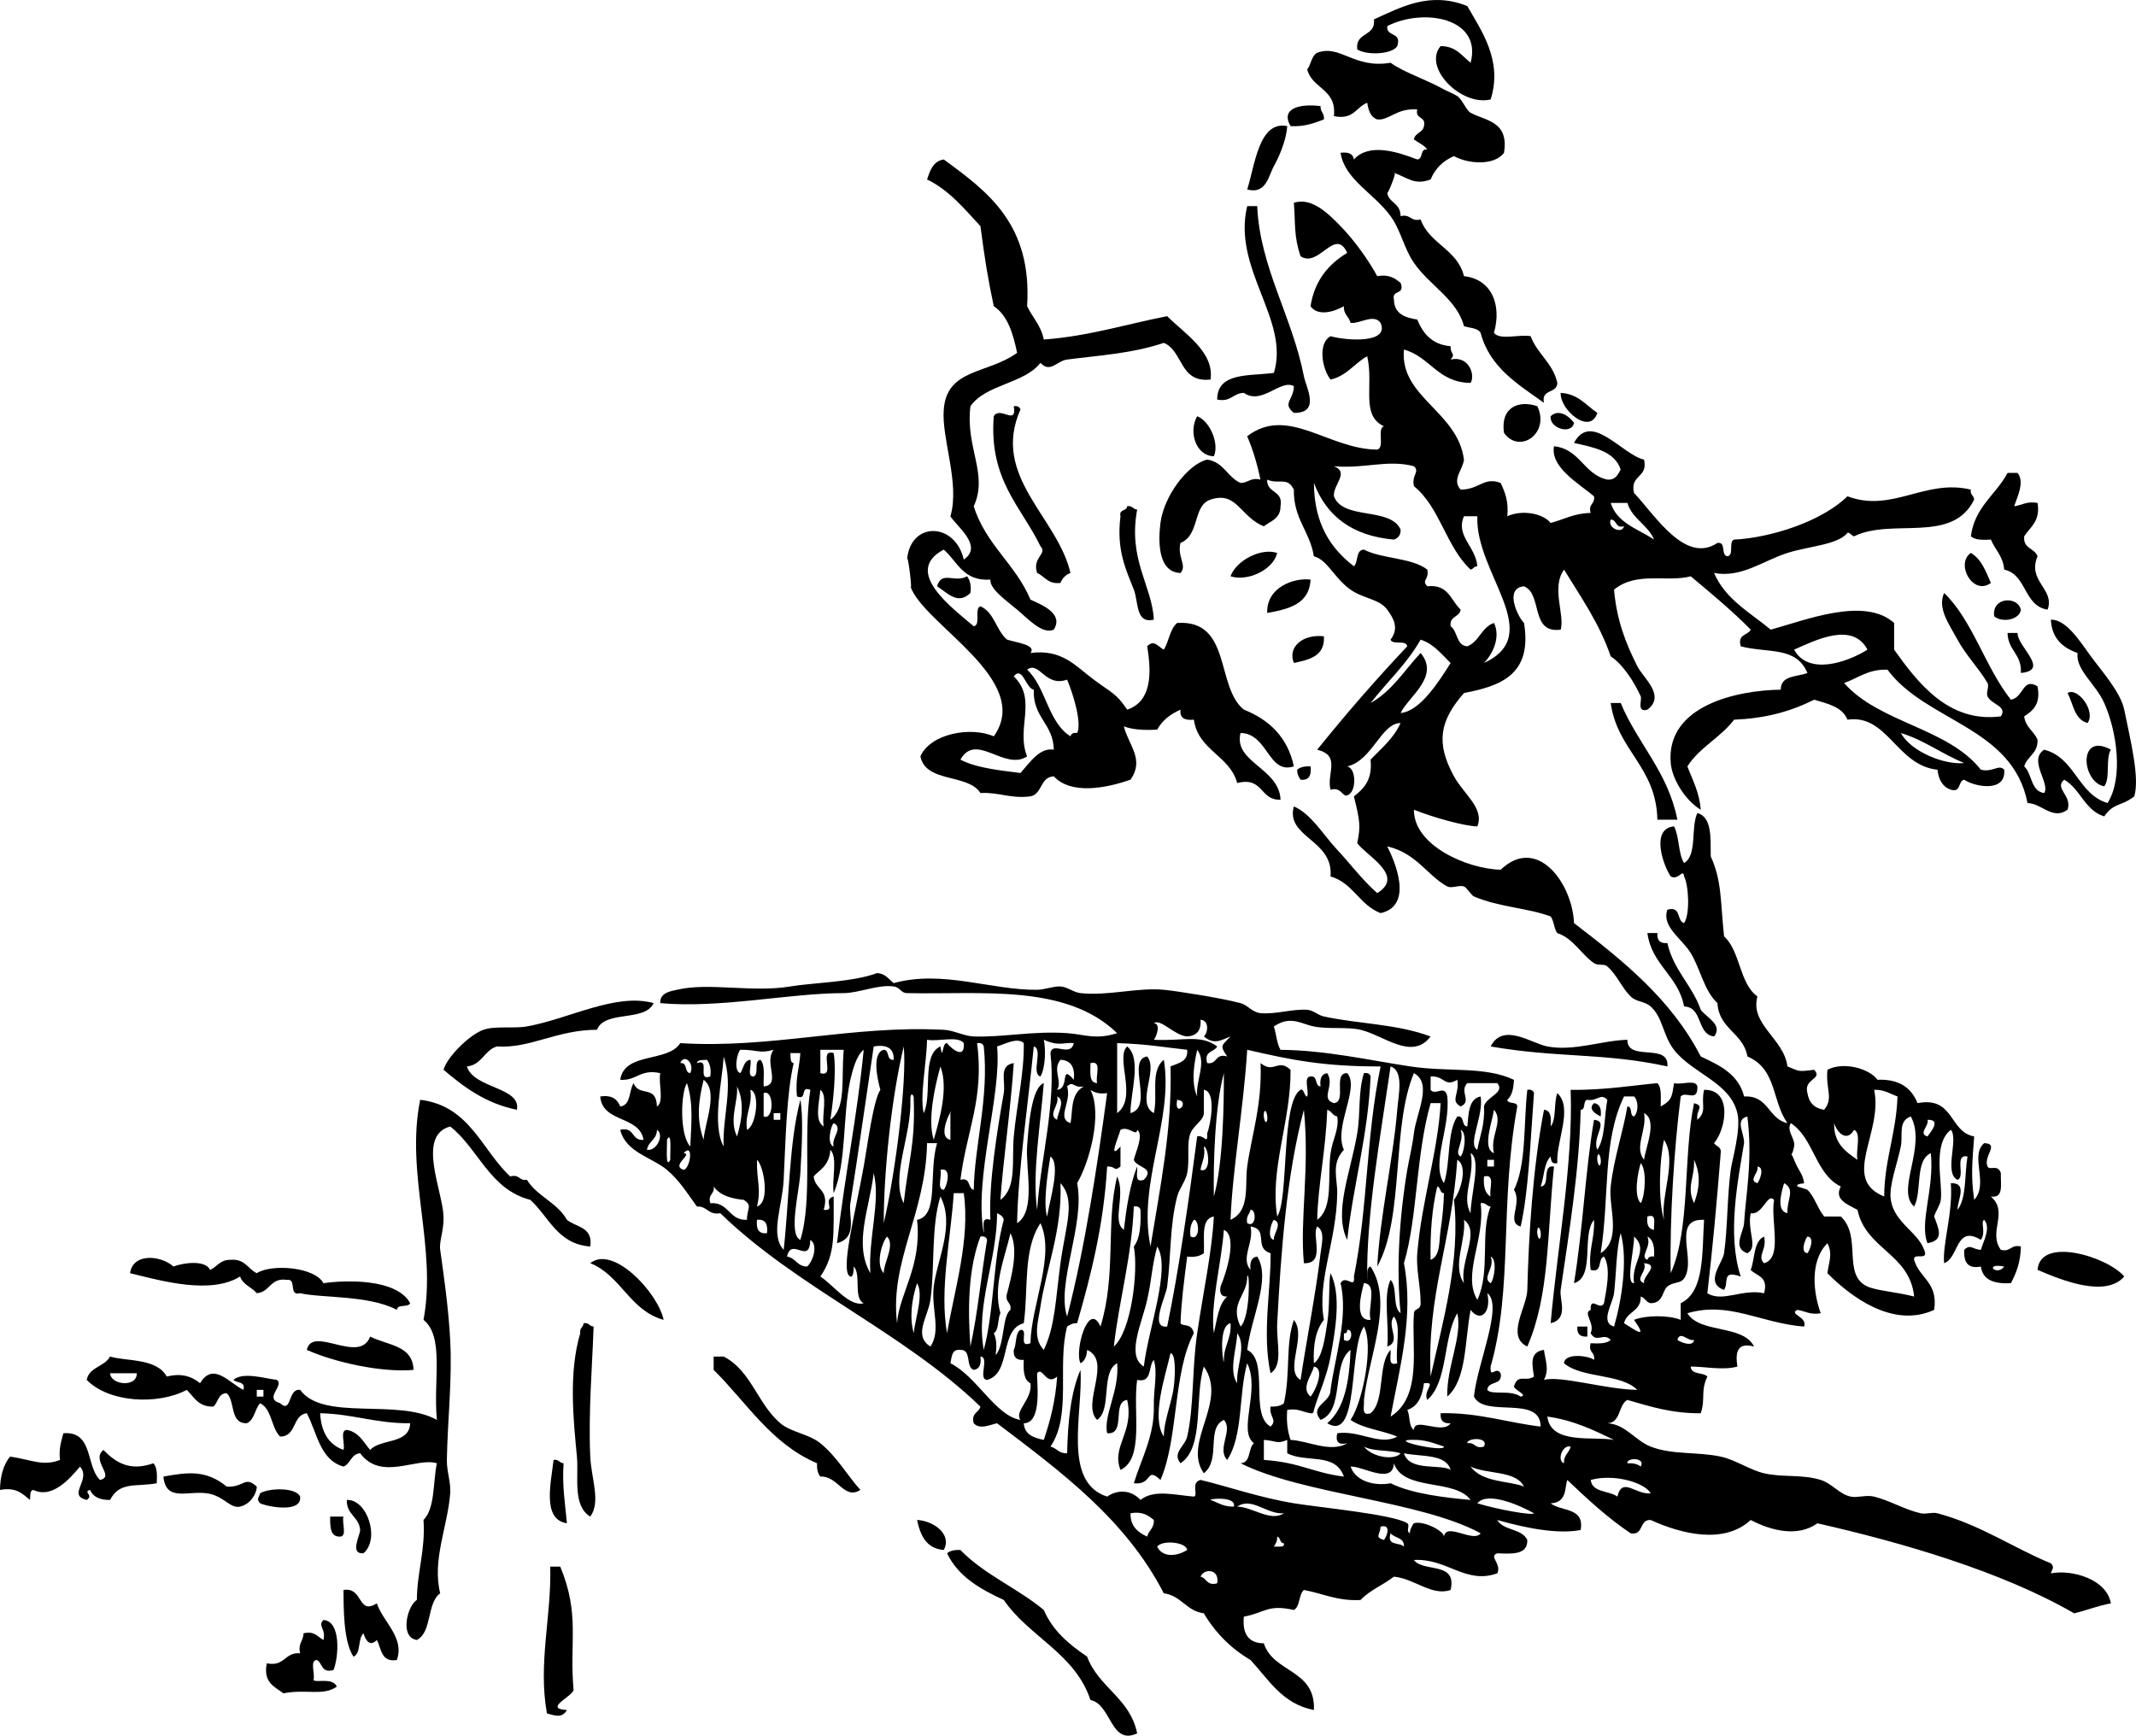
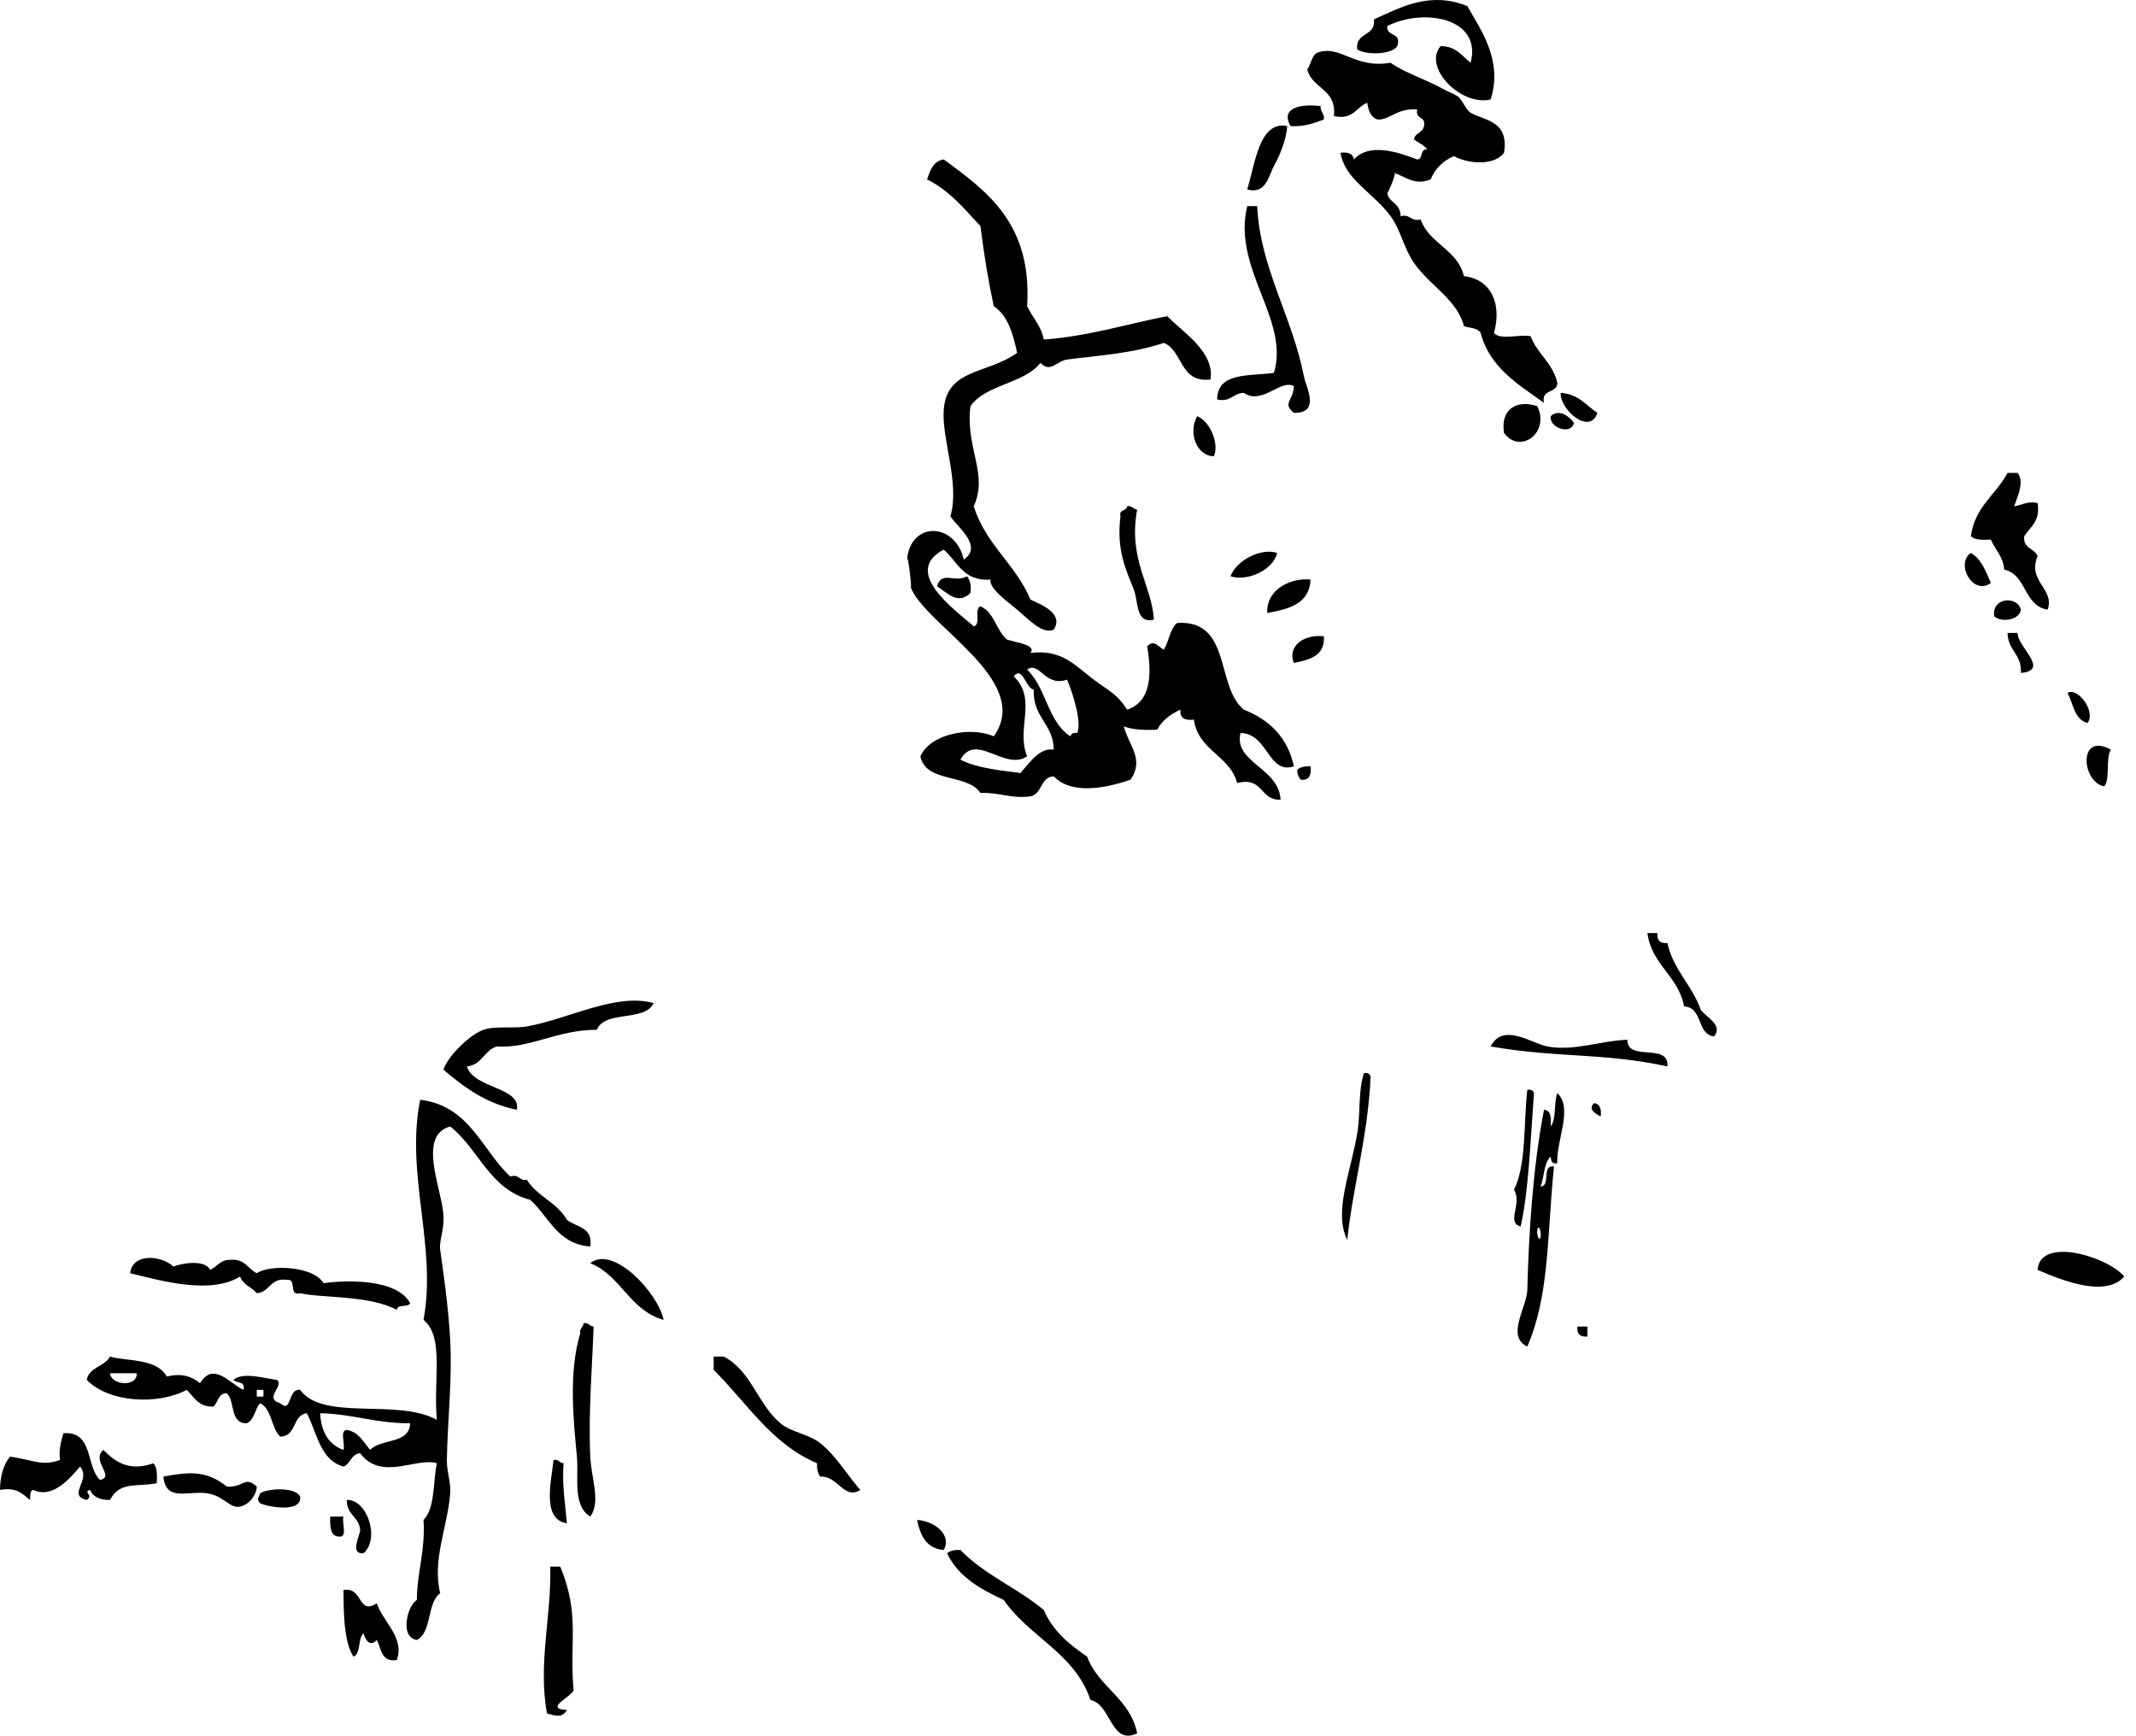
<svg xmlns="http://www.w3.org/2000/svg" version="1.1" id="horse_jumping_a_wall_xA0_Image_1_" x="0px" y="0px" width="153.725px" height="124.925px" viewBox="0 0 153.725 124.925" enable-background="new 0 0 153.725 124.925" xml:space="preserve">
  <g>
    <path fill-rule="evenodd" clip-rule="evenodd" d="M95.04,7.637c-0.03,0.431,0.294,0.506,0.24,0.96c-0.7,0.259-1.383,0.537-2.4,0.48   C92.119,7.767,93.599,7.453,95.04,7.637z" />
    <path fill-rule="evenodd" clip-rule="evenodd" d="M92.64,9.077c-0.057,0.938-0.518,2.086-0.96,2.88   c-0.379,0.679-0.549,2.058-1.92,1.68C90.33,11.818,90.615,8.667,92.64,9.077z" />
    <path fill-rule="evenodd" clip-rule="evenodd" d="M89.76,14.837c0.24,0,0.48,0,0.72,0c0.185,4.383,2.52,7.936,3.359,12.24   c0.164,0.836,1.218,2.657-0.72,2.64c-0.866-0.7-0.022-0.903,0-1.92c-0.933-0.549-2.304,1.392-3.6,0.48   c-0.786,0.013-0.917,0.683-1.92,0.48c0.006-1.994,2.327-1.673,4.081-1.92C92.847,23.019,88.671,19.357,89.76,14.837z" />
    <path fill-rule="evenodd" clip-rule="evenodd" d="M112.32,28.277c1.284,0.076,1.819,0.901,2.64,1.44   C114.435,31.356,112.259,29.503,112.32,28.277z" />
    <path fill-rule="evenodd" clip-rule="evenodd" d="M110.64,29.237c0.931,1.943-1.276,3.482-2.4,1.92   C107.969,29.322,109.284,28.775,110.64,29.237z" />
-     <path fill-rule="evenodd" clip-rule="evenodd" d="M72.96,29.237c0.279-0.039,0.427,0.053,0.48,0.24   c-2.136,4.808,2.673,7.738,3.6,11.76c-0.345,0.134-0.585,0.374-0.72,0.72c-0.906,0.106-1.127-0.473-1.68-0.72   c-0.375-1.125,0.767-1.365,0.24-1.92c-1.38-2.86-3.718-4.762-3.36-9.36C71.974,29.195,73.198,30.692,72.96,29.237z" />
    <path fill-rule="evenodd" clip-rule="evenodd" d="M113.28,30.437c-0.19,0.891-1.796,0.377-1.68-0.48   C112.205,29.381,112.971,29.996,113.28,30.437z" />
    <path fill-rule="evenodd" clip-rule="evenodd" d="M86.16,29.957c0.918,0.355,1.606,1.974,1.2,2.88   C86.1,32.824,85.498,31.12,86.16,29.957z" />
    <path fill-rule="evenodd" clip-rule="evenodd" d="M145.2,34.037c0.539,0.659-0.036,1.741-0.24,2.4   c0.563-0.076,0.901-0.379,1.681-0.24c0.215,1.335-0.525,1.715-0.96,2.4c-0.104,0.903,0.75,0.849,0.96,1.44   c-0.774,1.8,1.278,2.363,0.72,3.84c-1.733-0.267-1.479-2.52-3.12-2.88c-0.079-0.96-0.653-1.426-0.96-2.16   c-0.592,0.031-1.156,0.036-1.44-0.24c0.277-2.123,1.809-2.992,2.641-4.56C144.72,34.037,144.959,34.037,145.2,34.037z" />
    <path fill-rule="evenodd" clip-rule="evenodd" d="M81.12,36.437c0.388-0.067,0.413,0.227,0.72,0.24   c-0.67,3.601,1.08,5.493,1.2,7.92c-1.321,0.327-1.098-1.282-1.44-2.16c-0.546-1.403-1.271-2.815-0.96-5.28   C80.508,36.625,81.098,36.815,81.12,36.437z" />
    <path fill-rule="evenodd" clip-rule="evenodd" d="M91.919,39.797c-0.308,1.263-2.179,2.071-3.36,1.68   C88.983,40.329,90.747,39.415,91.919,39.797z" />
    <path fill-rule="evenodd" clip-rule="evenodd" d="M141.839,39.797c0.762,0.439,1.078,1.323,1.44,2.16   C141.995,42.914,140.706,40.578,141.839,39.797z" />
    <path fill-rule="evenodd" clip-rule="evenodd" d="M69.6,41.477c0.202,0.279,0.317,0.644,0.24,1.2   c-0.905,0.886-1.625,0.018-2.4-0.48C67.769,41.041,68.709,41.987,69.6,41.477z" />
    <path fill-rule="evenodd" clip-rule="evenodd" d="M94.32,41.717c-0.085,1.754-1.557,2.124-3.12,2.4   C91.135,42.26,93.133,41.567,94.32,41.717z" />
    <path fill-rule="evenodd" clip-rule="evenodd" d="M145.44,43.877c-0.075,0.729-1.355,0.974-1.92,0.48   C143.327,42.972,145.197,42.876,145.44,43.877z" />
    <path fill-rule="evenodd" clip-rule="evenodd" d="M144.48,45.557c0.24,0,0.479,0,0.72,0c-0.01,1.01,2.368,2.676,0.24,2.88   C145.52,47.077,144.501,46.815,144.48,45.557z" />
    <path fill-rule="evenodd" clip-rule="evenodd" d="M95.28,45.797c0.083,1.442-1.043,1.677-2.16,1.92   C92.65,46.592,93.727,45.625,95.28,45.797z" />
    <path fill-rule="evenodd" clip-rule="evenodd" d="M150.24,52.037c-0.953-0.247-1.027-1.373-1.44-2.16   C149.498,49.432,150.86,51.164,150.24,52.037z" />
-     <path fill-rule="evenodd" clip-rule="evenodd" d="M115.919,50.597c0.24,0,0.48,0,0.721,0c1.22,2.94,3.389,4.931,4.08,8.4   c-0.48,0-0.961,0-1.44,0C119.195,55.162,116.401,54.037,115.919,50.597z" />
    <path fill-rule="evenodd" clip-rule="evenodd" d="M151.919,53.957c-0.407,0.632-0.023,2.056-0.479,2.64   C149.802,56.298,149.531,52.646,151.919,53.957z" />
    <path fill-rule="evenodd" clip-rule="evenodd" d="M94.32,55.157c0.067,0.627-0.088,1.032-0.72,0.96   c-0.127-0.193-0.251-0.39-0.24-0.72C93.574,55.211,93.902,55.139,94.32,55.157z" />
    <path fill-rule="evenodd" clip-rule="evenodd" d="M118.56,67.157c0.239,0,0.479,0,0.72,0c-0.044,0.523,0.196,0.764,0.72,0.72   c0.438,1.962,1.781,3.019,2.4,4.8c0.382,0.544,1.626,1.079,0.96,1.921c-1.281-0.159-0.779-2.101-2.16-2.16   C120.784,70.213,118.879,69.478,118.56,67.157z" />
    <path fill-rule="evenodd" clip-rule="evenodd" d="M47.04,72.197c-0.625,1.375-3.514,0.485-4.08,1.92   c-2.919,0.008-4.782,1.361-7.2,1.2c-0.922,0.277-1.067,1.332-2.16,1.439c0.503,1.608,3.916,1.482,3.6,3.12   c-2.26-0.46-3.808-1.632-5.28-2.88c0.24-0.899,1.854-2.521,2.88-2.88c0.838-0.294,2.158-0.068,3.12-0.24   C40.965,73.335,44.294,71.442,47.04,72.197z" />
    <path fill-rule="evenodd" clip-rule="evenodd" d="M117.12,74.837c-0.017,1.617,3.029,0.171,2.88,1.92   c-4.58-1.003-7.87-0.593-12.72-1.439c0.896-1.753,2.946-0.215,4.08,0C113.279,75.681,115.279,74.885,117.12,74.837z" />
    <path fill-rule="evenodd" clip-rule="evenodd" d="M98.16,77.237c0.279-0.039,0.427,0.053,0.48,0.24   c-0.186,4.294-1.239,7.721-1.681,11.76c-1.003-1.989,0.254-4.878,0.721-7.68C97.928,80.066,97.73,78.596,98.16,77.237z" />
    <path fill-rule="evenodd" clip-rule="evenodd" d="M109.919,78.438c0.279-0.039,0.428,0.053,0.48,0.239   c-0.277,3.715-0.388,7.067-0.96,9.601c-1.071-0.303,0.147-1.648-0.48-2.641C109.862,83.819,109.641,80.878,109.919,78.438z" />
    <path fill-rule="evenodd" clip-rule="evenodd" d="M114.72,79.397c0.422,0.058,0.547,0.413,0.479,0.96   C114.782,80.141,114.275,79.82,114.72,79.397z" />
    <path fill-rule="evenodd" clip-rule="evenodd" d="M29.52,93.797c-0.147,0.333-0.924,0.036-0.96,0.48   c-1.998-1.073-5.46-0.84-6.96-1.2c-0.871,0.231-0.202-1.078-0.96-0.96c-1.209-0.17-1.195,0.885-2.16,0.96   c-0.359-0.44-1.002-0.599-1.2-1.2c-2.116,1.31-5.599,0.329-7.92-0.24c0.213-1.521,2.299-1.251,3.12-0.479   c0.693-0.266,2.287-0.501,2.64,0.24c0.507-0.214,0.709-0.73,1.44-0.721c1.067-0.106,1.27,0.65,1.92,0.96   c1.034-0.679,4.163-0.466,4.8,0.721C24.895,92.121,28.562,92.022,29.52,93.797z" />
    <path fill-rule="evenodd" clip-rule="evenodd" d="M47.76,94.997c-2.445-0.675-3.056-3.185-5.28-4.08   C44.123,89.586,47.364,93.054,47.76,94.997z" />
    <path fill-rule="evenodd" clip-rule="evenodd" d="M42,95.237c0.387-0.067,0.413,0.227,0.72,0.24   c-0.078,2.574-0.387,6.132-0.24,9.359c0.072,1.589,0.779,3.263,0,4.32c-1.294-0.79-0.822-2.866-0.96-4.32   c-0.245-2.571-0.615-6.02,0.24-8.88C41.692,95.569,41.987,95.544,42,95.237z" />
    <path fill-rule="evenodd" clip-rule="evenodd" d="M113.52,95.478c0.239,0,0.479,0,0.72,0c0,0.239,0,0.479,0,0.72   C113.716,96.241,113.476,96.001,113.52,95.478z" />
-     <path fill-rule="evenodd" clip-rule="evenodd" d="M29.76,98.598c-2.309,0.204-5.676-0.546-7.68-1.44   c0.406-1.802,3.793,1.081,4.56-0.96C27.847,96.83,29.716,96.801,29.76,98.598z" />
    <path fill-rule="evenodd" clip-rule="evenodd" d="M51.36,97.637c0.24,0,0.48,0,0.72,0c1.983,1.014,2.43,3.398,4.08,4.801   c0.775,0.657,2.046,0.764,2.88,1.439c1.193,0.968,1.922,2.292,2.88,3.36c-1.179,0.748-1.609-1.031-2.88-0.96   c-0.186-0.214-0.258-0.542-0.24-0.96c-3.312-1.408-5.064-4.377-7.44-6.72C51.36,98.277,51.36,97.957,51.36,97.637z" />
    <path fill-rule="evenodd" clip-rule="evenodd" d="M39.84,105.077c0.388-0.067,0.413,0.227,0.72,0.24   c-0.115,1.635,0.117,2.923,0.24,4.319C38.997,109.365,39.655,106.727,39.84,105.077z" />
    <path fill-rule="evenodd" clip-rule="evenodd" d="M18.48,106.997c-0.015,0.572-0.503,1.281-1.2,1.44   c-0.734,0.167-1.181-0.797-2.4-0.96c-1.398-0.188-2.942,0.629-3.12-1.2c1.8-0.332,3.083-0.48,4.56,0.72   C17.582,107.074,17.589,106.19,18.48,106.997z" />
    <path fill-rule="evenodd" clip-rule="evenodd" d="M21.6,107.717c0.142,1.201-2.32,0.742-2.88,0.48c-0.288-0.315-0.093-0.378,0-0.72   C19.336,107.096,21.293,107.032,21.6,107.717z" />
    <path fill-rule="evenodd" clip-rule="evenodd" d="M24.96,107.957c1.468-0.06,2.41,2.805,1.2,3.84   c-1.021,0.072-0.244-1.279-0.24-1.68C25.84,109.157,24.926,109.03,24.96,107.957z" />
    <path fill-rule="evenodd" clip-rule="evenodd" d="M23.76,109.157c0.32,0,0.64,0,0.96,0c-0.138,0.422,0.29,1.41-0.24,1.44   C23.737,110.619,23.765,109.872,23.76,109.157z" />
    <path fill-rule="evenodd" clip-rule="evenodd" d="M66,109.397c1.205,0.068,2.536,1.043,1.92,2.16   C66.661,111.456,66.238,110.519,66,109.397z" />
    <path fill-rule="evenodd" clip-rule="evenodd" d="M81.84,124.757c-1.917,0.901-1.857-2.103-3.36-2.399   c-1.118-3.362-4.418-4.542-6.24-7.2c-1.696-0.784-3.279-1.682-4.08-3.36c0.214-0.187,0.542-0.258,0.96-0.239   c1.684,1.756,4.125,2.755,6,4.319c0.65,1.511,1.834,2.486,3.12,3.36C79.061,121.456,81.333,122.224,81.84,124.757z" />
    <path fill-rule="evenodd" clip-rule="evenodd" d="M39.6,112.757c0.24,0,0.48,0,0.72,0c1.441,3.463,0.643,5.455,0.96,8.88   c-0.11,0.481-2.192,1.35-0.48,1.44c-0.336,0.594-0.827,0.424-1.44,0.24C38.713,119.676,39.695,116.376,39.6,112.757z" />
    <path fill-rule="evenodd" clip-rule="evenodd" d="M24.72,114.438c1.435-0.236,1.011,1.847,2.4,0.96   c0.446,1.347,2.019,2.464,1.44,4.08c-1.144,0.184-1.102-0.818-1.44-1.44c-0.498,0.52-0.818,0.014-0.96-0.479   c-0.428,0.371-0.159,1.44-0.72,1.68C24.685,118.111,24.736,115.586,24.72,114.438z" />
-     <path fill-rule="evenodd" clip-rule="evenodd" d="M23.28,116.598c1.268,0.078,1.109,2.64,0.72,3.6   c-0.895,0.254-0.775-0.506-1.2-0.72c-0.53,0.029-0.102,1.018-0.24,1.439c0.161,0.223,1.396-0.211,1.68,0.48   c-1.017,0.698-2.17,0.152-3.84,0.479c-0.642-0.479-1.473-0.768-1.2-2.16c1.306,0.266,1.265-0.814,2.4-0.72   c-0.173-0.733,0.246-0.874,0.24-1.439c0.83-0.19,1.013,0.267,1.44,0.479C23.475,117.207,22.832,117.024,23.28,116.598z" />
    <path fill-rule="evenodd" clip-rule="evenodd" d="M107.28,7.157c-2.124,0.512-4.905-2.304-3.6-3.84   c1.115,0.004,1.531,0.708,2.159,1.2c0.846-3.226-3.374-3.974-6-2.64c-0.092,0.812,1.062,0.378,0.721,1.44   c-0.377,0.614-2.213,0.672-2.88,0.24c-0.164-1.284,1.349-0.891,1.199-2.16c1.963-0.889,4.039-2.039,6.721-0.96   C106.574,2.159,108.177,4.343,107.28,7.157z" />
-     <path fill-rule="evenodd" clip-rule="evenodd" d="M128.64,80.837c-1.145-1.608-0.738-3.878-2.881-4.8   c-0.295-1.705-2.047-1.952-2.159-3.84c-0.972-0.91-1.196-2.401-1.92-3.6c-0.628-1.039-2.113-1.898-1.681-3.12   c1.02-0.3,0.642,0.798,1.2,0.96c0.443-0.616,0.336-2.727,0-3.36c-0.058-0.619-0.413,0.33-0.96,0c-0.517-0.736-1.49-3.437,0.24-3.6   c0.387,0.733,0.29,1.95,0.72,2.64c0.967-0.553,0.464-2.576,0.96-3.6c1.06,0.301,0.944,1.776,0.96,3.12   c0.811,1.764,0.69,3.257,0.96,5.76c1.181,1.059,1.09,3.39,2.4,4.319c-0.553,2.03,1.905,3.027,2.16,5.04   c0.898,0.357,0.725,0.396,1.92,0.24c0.668,0.697-0.788,0.623-0.48,1.68c0.106,0.694,0.506,1.095,1.2,1.2   c0.703-0.829,0.091-1.495,0.24-2.88c1.189-0.618,3.039-0.065,3.6,0.72c1.585-0.064,2.447,0.593,2.88,1.681   c2.664-0.505,2.255,2.065,4.08,2.399c-0.133,1.813-0.251,2.798,0,4.561c1.075-1.155-0.345-3.181,0.72-4.08   c1.136,0.042-0.086,0.949,0.24,1.68c0.164,0.323,0.731-0.209,0.96,0.48c-0.032,0.768,0.237,1.836-0.72,1.68   c1.312,1.137-0.232,2.545,0.72,3.84c0.734,0.174,0.706-0.414,1.44-0.24c-0.016,1.104-0.329,1.911-0.72,2.641   c-1.182,0.062-2.027-0.213-2.16-1.2c-0.993,0.193-1.232-0.368-1.2-1.2c0.457-0.449,0.603-0.026,1.2,0   c0.181-0.622,0.742-1.587,0.239-2.16c-0.291,0.139,0.157,0.906-0.239,1.44c-1.825-1.111-1.571,1.304-2.641,1.68   c-0.146-1.313,0.649-3.635,0.48-5.76c1.229-0.034,0.486,1.19,0.479,1.92c0.67-0.851,0.499-2.542,0.721-3.84   c-0.996-0.195-0.121,1.479-0.721,1.68c-1.005-0.491,0.103-2.952-0.479-3.6c-1.361,1.054-0.566,3.826-0.72,5.04   c-0.05,0.393-0.372,0.809-0.48,1.2c0.296,0.835,0.776,1.716-0.479,1.92c-0.604-1.487,0.507-3.91,0.239-6.48   c-1.159,0.521-0.616,2.743-1.2,3.84c-1.348-1.131,0.927-4.339-0.239-6.479c-0.941,0.327-0.555,1.338-0.721,2.16   c-0.247,1.231-0.874,2.832-0.72,3.84c0.254,1.652,1.958,2.322,2.4,3.6c0.373,0.854-0.815,0.145-0.721,0.72   c0.367,1.313,1.749,1.612,1.44,3.601c-3.006,1.376-6.087-1.033-7.68-2.641c0.114-0.859,0.39-1.387,0-2.159   c-1.334,1.34-0.973,3.719-0.48,5.04c-0.779,0.139-1.116-0.164-1.68-0.24c-0.671,0.309,0.756,0.496,0.479,1.2   c-3.15-0.242-5.378-1.847-8.399-0.96c0.915,1.484,4.008,0.792,4.8,2.399c-1.209-0.329-1.361,0.399-1.2,1.44   c-1.039,0.292-2.434-0.013-3.359,0c0.024,0.615,0.894,0.386,1.199,0.72c-0.512,1.063-0.115,1.588-0.479,2.64   c-2.097,0.017-3.666-0.494-5.28-0.96c-0.671,0.369-0.445,1.635-1.439,1.681c1.315,0.067,1.983,1.237,3.119,1.68   c1.564,0.609,3.35,0.356,5.04,0.72c1.054,0.228,2.091,0.957,3.12,1.2c1.311,0.31,2.745,0.058,4.08,0.48   c0.824,0.261,1.348,1.036,2.16,1.199c0.497,0.101,1.11-0.141,1.68,0c1.151,0.285,2.225,0.955,3.36,1.2   c0.379,0.082,0.826-0.099,1.2,0c3.074,0.815,5.555,2.545,8.16,3.601c0.288,0.314,0.093,0.377,0,0.72   c1.534-0.29,4.024,0.422,4.319,2.16c-0.943,0.177-1.739,0.5-2.64,0.72c-5.22-3.018-12.395-5.1-18.48-6.48   c-1.414,1.011-3.32,0.539-4.8-0.239c-1.918,1.774-4.986,1.012-7.2,0c-0.851-0.051-0.474,1.126-1.439,0.96   c-1.676-1.125-3.125-2.476-4.561-3.84c-0.204,0.511,0.016,1.628-1.199,1.68c0.756,0.604,2.453,0.267,2.159,1.92   c-1.533,0.298-3.711-0.064-6-0.72c0.427,0.773,1.791,0.609,2.16,1.439c0.037,1.077-1.078,1.002-2.16,0.96   c-0.653,0.221,0.336,0.751,0,1.44c-2.287,0.821-3.621-1.102-6-0.96c0.681,0.919,3.128,0.073,2.641,2.16   c-1.364,0.461-2.575-0.815-4.08-0.96c-0.763,0.597-1.746,0.974-2.4,1.68c-1.688,0.089-2.721-0.479-4.08-0.72   c-0.385,0.334-0.255,1.185-0.72,1.439c-1.896-0.427-2.054,0.191-3.6,0.48c-0.118,1.238,0.331,1.909,1.44,1.92   c0.667,2.133,3.737,1.863,3.601,4.8c-2.28-0.439-3.249-2.191-4.561-3.6c-1.408-0.832-2.528-1.952-3.36-3.36   c-1.271-0.169-1.609-1.271-2.88-1.44c-2.747-5.333-7.405-8.755-12-12.239c-0.546,0.116-1.226,0.476-1.68,0   c-0.206-0.766,0.378-0.742,0.48-1.2c-5.534-5.346-13.203-8.558-18.72-13.92c-0.878,0.157-0.921-0.52-1.68-0.48   c-0.688-0.933-1.237-1.861-2.16-2.64c-1.057-0.892-2.977-1.258-3.36-2.88c1.053-0.253,0.789,0.812,1.68,0.72   c-0.309-1.771-2.958-1.202-3.12-3.12c0.849-0.129,1.236,0.204,1.44,0.72c0.781-0.099,0.619-1.141,0.96-1.68   c0.399,1.03,1.634,0.074,1.68,1.68c0.547-0.332,0.089-1.67,0.24-2.399c-1.446-0.326-1.682,0.558-2.88,0.479   c0.294-2.025,3.418-1.222,4.32-2.64c6.575,0.41,12.346-1.304,18.96-0.96c0.748,0.039,1.463,0.455,2.16,0.48   c2.059,0.072,4.279-0.409,6.72-0.24c1.225,0.085,2.055,0.501,3.6,0c-3.688-3.573-9.806-2.763-15.12-2.88   c-0.468-0.011-0.46-0.406-0.96-0.48c-1.091-0.162-2.528,0.479-3.6,0.48c-3.923,0.002-8.881,1.114-13.2,0.72   c-0.044-0.782,0.824-0.869,1.2-0.96c2.272-0.548,5.438,0.219,8.16-0.24c1.586-0.267,4.487-0.306,6.24-0.96   c0.613,0.027,0.84,0.44,1.2,0.72c3.508-0.971,7.041,0.518,10.32,0.48c0.553-0.007,1.164-0.264,1.68-0.24   c0.489,0.022,0.935,0.425,1.44,0.48c1.964,0.216,4.11-0.419,6-0.24c0.927,0.088,4.098,0.582,5.52,0.96   c0.524,0.139,0.84,0.664,1.44,0.72c1.111,0.104,2.298-0.317,3.359-0.24c0.461,0.034,0.754,0.383,1.2,0.48   c2.486,0.544,5.23,0.526,7.68,1.44c-1.332,1.766-3.361-0.084-5.04-0.48c-0.942-0.223-2.323-0.034-3.359-0.24   c-0.932-0.185-1.675-0.819-2.88,0c0.174,0.547,0.214,1.227,0.479,1.681c3.274,0.031,6.322,0.741,9.36,1.199   c2.709,0.409,5.362-0.028,7.439,0.96c-0.025,0.615-0.136,1.145-0.479,1.44c0.054,0.346,0.716,0.084,0.72,0.479   c-1.284,7.03-0.295,13.051-1.92,18.721c-0.041,0.948,0.369-0.077,0.72,0.479c0.181,0.901-0.917,0.523-0.96,1.2   c0.325,0.392,1.65-0.037,2.4,0.48c0.571-0.071-0.436-0.481-0.48-0.721c0.287-0.969,0.822-0.299,1.44-0.72   c-0.113-0.827-0.36-1.771,0.72-1.92c0.114,0.859,0.391,1.387,0,2.16c1.22-0.328,4.368,0.676,6.72,0.72   c-1.202-1.198-3.983-0.816-5.279-1.92c0.045-0.759,1.772-0.557,2.16-0.24c0.098-0.578-0.438-0.521-0.24-1.2   c0.592,0.032,1.156,0.037,1.439-0.239c-0.5-0.558-1.012,0.269-1.439-0.48c0.33-0.758-0.595-1.448,0-1.68   c-0.037-1.062,0.679,0.113,0.96-0.48c0.155-0.903,0.527-2.534,0-3.359c-0.489,0.15-0.067,1.212-0.96,0.96   c-0.186-1.466,0.314-2.246,0.24-3.601c-0.918,1.082,0.103,4.104-1.44,4.561c0.671-4.117,0.81-8.078,1.44-11.76   c1.129,0.101-0.176,1.244,0.239,2.159c0.574-0.865,0.491-2.389,0.721-3.6c-0.502-0.523-0.686,0.12-1.44,0   c-0.346,0.055-0.084,0.716-0.48,0.72c-0.089,4.291-0.835,8.824-1.439,12.96c-0.104,0.708,0.609,2.07-0.72,2.4   c0.479-5.466,1.622-11.463,1.439-16.8c2.347,0.042,4.767-0.353,6.24-0.48c0.331,0.31,0.237,1.043,0.24,1.68   c0.885-0.478,0.809-0.826,0.96-1.68c0.497,0.143,1.576-0.297,1.68,0.24c0.04,1.171-0.845,0.296-1.2,0.72   c-0.467,3.667-0.797,8.7-0.72,12.72c1.438-3.202,0.878-8.402,1.68-12.239c0.806,0.219,0.119,0.446,0.24,1.2   c0.72-0.655,0.237-1.029,0.48-2.16c2.073-0.049,1.584,2.834,0.72,3.84c0.156,0.244,0.552,0.248,0.479,0.72   c-0.302,3.79-0.582,6.816-0.96,10.08c1.088,0.679,2.531-0.343,4.08,0c0.339-1.218-0.533-1.227-0.96-1.68   c0.313-0.808,0.192-2.048,0.96-2.4c0.237,0.939-0.53,1.394,0,1.92c1.373-0.387,0.449-3.07,0.721-4.56   c-0.485-0.547-0.798,1.108-1.681,0.96c-0.273,1.271,0.565,2.453-0.24,2.88c-1.119-0.375-0.276-1.509-0.239-2.16   c0.11-1.955,0.637-4.498,0.239-7.68c-0.938,0.226-0.203,1.211-0.239,1.92c-0.428,2.628-1.246,6.54-0.24,9.6   c-1.407-0.504-0.833,0.424-1.2,0.96c-1.441-0.512-0.102-1.934,0-2.64c0.257-1.783,0.22-4.049,0.48-6   c0.093-0.701,0.755-2.899,0.479-4.08c-0.518-2.221-3.236-2.854-4.56-4.56c-0.811-1.045-0.787-2.313-1.681-3.12   c-0.427-0.387-1.015-0.307-1.439-0.721c-0.639-0.622-0.964-1.528-1.68-2.159c-0.255-0.225-0.647-0.029-0.96-0.24   c-0.892-0.601-1.515-1.812-2.641-2.16c-0.244-0.315-0.235-0.885-0.479-1.2c-1.685-0.624-3.691-0.659-5.521-1.439   c-0.192-0.083-0.515-0.649-0.72-0.721c-0.334-0.115-0.892,0.165-1.2,0c-1.406-0.752-2.232-2.421-4.32-2.88   c0.507,0.973,1.957,4.274-0.479,4.8c-1.508-0.572-1.982-2.177-3.601-2.64c0.229-2.654-3.25-2.796-2.64-5.04   c1.243,0.533,2.114,2.043,3.12,3.12c0.966,1.034,1.815,2.185,2.88,3.12c2.06-1.251-0.837-2.725-1.439-3.6   c0.244-1.162,0.217-1.557-0.24-3.36c0.725-0.555,1.352-1.209,1.2-2.64c0.775-0.824,1.669-1.531,2.159-2.64   c-1.394,0.005-2.046,2.724-3.84,3.12c0.609,0.141,0.648,1.484,0.24,1.92c-0.586,0.608-0.512-0.506-1.44-0.24   c-0.303-1.189,0.78-2.445-0.96-2.88c2.071-2.569,4.227-5.054,6.48-7.44c-0.062-0.499-1.055-0.065-1.2-0.48   c0.654-0.852,0.179-1.586-0.24-2.16c-0.566-0.777-1.683-0.771-2.64-1.44c-1.171-0.818-1.646-2.144-2.64-2.4   c-0.28-1.799-1.475-2.686-1.44-4.8c-0.459-0.958-1.063-0.343-1.92-0.72c-0.046,1.006,1.178,0.742,0.96,1.92   c0.004,0.884-0.699,1.061-1.2,1.44c-1.701-0.671-1.933-2.562-3.84-1.92c-1.301,0.438-0.741,2.543-2.16,3.12   c-0.253,1.003,0.505,1.626,0,2.16c-1.702-0.049-1.581-2.497-1.44-3.6c0.252-1.975,1.992-4.237,3.36-4.56   c1.191,0.169,1.457,1.263,2.4,1.68c0.565,0.005,0.707-0.414,1.44-0.24c-0.239-1.121-0.547-2.173-0.96-3.12   c2.923-2.243,5.848,0.943,9.36,0.96c0.57-0.15-0.037-1.478,0.48-1.68c-1.691-0.792-0.713-2.917-1.2-5.04   c-0.928,0.512-1.464,1.416-2.641,1.68c-0.646-0.843-0.896-2.64,0-3.12c1.296,0.349,4.257,0.503,3.601-0.96   c-0.475-0.689-1.498,0.083-2.16,0c-0.103-0.457-0.517-0.603-0.479-1.2c-0.681,0.393-1.869,0.76-2.4,0   c0.296-1.864,1.296-3.024,2.64-3.84c-0.875-1.901-2.05,1.136-3.359,0.24c-0.492-1.459-0.36-2.303-0.48-3.84   c1.313-0.446,2.57,0.875,3.36,1.68c0.987,1.006,2.022,2.455,2.64,3.6c0.876-0.156,1.278,0.162,1.68,0.48   c0.348,0.907-0.659,0.46-0.479,1.2c0.02,1.021,0.777,1.303,1.68,1.44c0.417,1.023,1.075,1.805,2.4,1.92   c-0.021,0.655,0.399,0.483,0,0.96c1.3-0.308,1.793,1.093,1.439,1.68c-2.375-0.024-2.912-1.887-4.8-2.4   c-0.312,3.434,3.876,4.443,4.32,7.92c-0.074,0.73-0.895,1.436-0.24,2.16c1.354,0,1.671-0.941,2.88-0.48   c0.31,0.65,0.588,1.333,0.48,2.4c1.039-0.49,2.562-0.219,3.12,0.48c0.95-0.25,1.698-0.701,2.88-0.72   c-0.198-0.678,0.338-0.622,0.24-1.2c-1.106-0.928-3.149-2.086-2.881-3.6c1.887,0.193,2.13,2.03,3.841,2.4   c0.601,0.041,0.751-0.369,0.96-0.72c-0.431-1.33-1.926-1.595-3.36-1.92c1.227-2.306,3.475,0.854,5.04,1.2   c0.311,1.351-1.031,1.049-0.72,2.4c1.479,1.554,3.678,5.158,6,3.6c0.662-0.103,0.225,0.895,0.72,0.96   c0.498-0.062,0.065-1.054,0.479-1.2c2.682-0.136,6.342-1.326,8.16-3.12c3.219,1.215,5.586-1.277,8.88-0.48   c-0.067,0.388,0.228,0.413,0.24,0.72c-1.573,3.22-5.894,1.292-8.64,2.64c-0.08,0.04-0.386-0.354-0.48-0.24   c-0.712,0.86-2.738,0.938-4.319,1.44c-1.756,0.556-3.304,1.813-5.28,1.44c0.82,1.9,2.593,2.847,4.08,4.08   c2.448-0.665,6.746-2.407,8.88-0.48c0,0.64,0,1.28,0,1.92c1.69,2.362,3.912,5.296,7.68,4.8c0.492-0.743-0.669-0.835-0.96-1.44   c-0.121-0.253,0.14-0.718,0-0.96c-0.608-1.051-1.564-2.007-2.16-3.12c-0.574-1.074-1.472-2.253-0.96-3.36   c2.054,1.979,2.955,5.352,4.801,7.68c0.94-0.153,0.824-1.628,1.92-0.96c0.244,1.284-0.33,1.75-0.96,2.16   c0.092,0.788,0.701,1.058,0.96,1.68c0.042,1.002-0.744,1.176-0.96,1.92c0.585,0.535,0.456,1.784,1.439,1.92   c0.462-0.703-1.178-2.358,0-3.12c2.231,0.569,2.408,3.192,4.561,3.84c1.148-1.809,0.673-5.149-0.24-7.2   c-0.615-1.382-2.062-2.375-1.92-3.6c-1.062-0.378-1.851-1.03-1.92-2.4c1.114-0.021,2.086,1.558,2.88,2.64   c0.786,1.072,2.146,2.593,2.399,3.84c0.452,2.215,1.128,4.92,0.721,6.24c-0.95,0.742-1.473,0.436-2.16,1.44   c-1.409-0.431-1.707-1.973-2.88-2.64c-0.757,0.618,0.599,1.145,0.239,2.16c-1.077,0.78-1.843-0.457-2.88-0.48   c-1.067-5.492-7.283-5.836-10.08-9.6c-1.403-0.044-2.11,0.609-3.119,0.96c2.498,2.861,7.484,3.235,9.84,6.24   c0.876,0.213,1.278-0.424,1.68,0c0.157,1.66-2.103,1.244-2.88,0.72c-0.463,0.098-0.189,0.931-0.96,0.72   c-0.593-0.207-0.881-0.72-0.96-1.44c-2.942-0.298-3.598-4.027-6.48-3.6c-0.36-0.92-1.412-1.147-2.399-1.44   c-1.824,0.916-3.632,1.35-5.761,1.44c-0.96,1.28-2.489,1.99-3.359,3.36c0.37,0.99,0.863,1.856,0.96,3.12   c-1.126-0.682-2.062-2.208-2.16-3.36c-0.353-4.14,4.787-5.24,7.92-5.28c-0.009-1.049,1.168-0.912,1.92-1.2   c-0.815-1.941-2.827-1.41-4.8-1.92c-0.254-0.894,0.505-0.774,0.72-1.2c-1.351-1.369-2.838-2.602-4.319-3.84   c-1.725,0.458-3.886-0.381-5.521,0.96c0.188,2.144,0.8,3.782,1.68,5.52c0.433,0.853,2.062,2.102,0.721,3.12   c-0.796,0.227-0.373-0.726-0.48-0.96c-0.487-1.067-1.288-2.307-2.16-2.88c-0.817-2.382-2.144-4.256-3.359-6.24   c-0.939,1.289,0.066,3.246-0.24,4.32c-2.223,0.302-1.282-2.558-2.64-3.12c-1.458,0.127-0.437,2.217,0,2.64   c0.613,3.734-1.702,4.538-4.32,5.04c-1.734,1.986-2.057,3.561-0.72,6c0.694,1.269,2.21,2.303,1.68,3.6   c-0.993-0.022-3.277-0.682-4.561-1.2c-0.037,2.541,3.767,4.252,6.24,4.32c2.613-2.499,5.154,0.946,5.28,3.84   c3.531,2.709,6.999,5.48,9.12,9.6c1.365,0.635,2.721,1.279,3.12,2.88C127.297,78.82,127.251,80.546,128.64,80.837z M96,33.557   c1.153,0.453-0.082,1.335,0,2.16c0.653,1.747,4.059,0.742,4.8,2.4c0.014,0.413-0.185,0.615-0.479,0.72   c-3.013-0.267-4.865-1.695-5.76-4.08c0.015,2.945,1.205,4.715,2.88,6c0.334-0.306,0.104-1.176,0.72-1.2   c1.317,0.682,3.432,0.568,4.561,1.44c0.142,0.766-0.451,0.742,0,1.2c1.531-0.171,1.688,1.031,2.399,1.68   c-0.074,0.566-0.833,0.447-0.72,1.2c0.521,0.359,0.383,1.377,1.2,1.44c0.862-0.337,1.02-1.379,1.92-1.68   c0.495,1.045-0.102,2.241-0.721,2.88c4.49-2.061-0.646-6.464-0.479-10.56c-0.32,0-0.64,0-0.96,0c-0.627,1.402,0.858,2.189,0.96,3.6   c-0.241-0.001-0.286,0.194-0.48,0.24c-1.754-1.605-2.216-4.504-4.08-6c-0.194-0.83,0.448-1.013,0-1.44   C99.848,33.051,98.252,33.751,96,33.557z M119.04,38.837c-0.447-1.072-1.564-1.476-1.92-2.64c-0.399,0-0.8,0-1.2,0   C116.376,37.66,117.893,38.064,119.04,38.837z M116.879,37.877c-0.654,0.175-0.482-0.477-0.96-0.48   C115.667,38.004,116.729,38.461,116.879,37.877z M129.12,46.757c1.013,1.873,3.816,0.926,5.28,0   C133.328,44.742,130.718,46.048,129.12,46.757z M100.799,51.317c1.373-0.105,2.727-2.207,3.601-3.6   c-0.656-0.624-1.196-1.364-2.16-1.68c-0.983,1.737-2.404,3.036-3.6,4.56c1.544-0.855,2.439-2.36,3.6-3.6   C103.648,48.688,101.392,50.108,100.799,51.317z M141.36,54.917c-1.599-0.641-2.842-1.638-4.561-2.16   C137.537,54.103,139.926,55.067,141.36,54.917z M83.04,74.837c2.1,0.108,3.35-0.413,4.56,0.48c-0.214,0.425-0.974,0.306-0.72,1.2   c0.756,0.115,0.543-0.737,1.44-0.48c-0.581-0.828-0.363-0.784,0.24-1.439c-0.736,0.29-1.172,0.614-1.92,0   c0.327-0.307,0.371-1.176-0.24-1.2c0.062,0.782-0.285,1.155-0.96,1.2c-0.911-0.059-1.893-1.296-2.4-0.961   C83.602,73.699,83.178,74.691,83.04,74.837z M66.48,80.117c0.638-1.361-0.182-4.182,1.2-4.8c0.195,1.175,0.098-0.306,0.48-0.24   c-0.084-0.015,1.309,1.456,1.2,0c-0.411-0.549-1.832-0.088-2.64-0.24C66.685,76.486,66.181,78.934,66.48,80.117z M71.76,75.317   c0.335,3.535-1.688,9.431-0.96,13.439c0.055-0.425-0.242-1.201,0.48-0.96c-0.147-2.583,0.515-6.605,0.96-9.12   c0.147-0.828-0.395-1.997,0.72-2.159c-0.222,3.322-0.792,7.222-0.96,9.84c1.2-0.867,0.804-2.858,0.96-4.561   c0.204-2.232,0.76-4.578,0.72-6.72C73.211,74.637,72.336,75.145,71.76,75.317z M75.6,75.797c0.13-0.89,1.434,0.348,1.68-0.72   c-0.758-0.07-1.027,0.26-2.16-0.24c0.13,0.558,0.155,1.942-0.24,2.641c-0.698-0.183,0.218-1.979-0.48-2.16   c-0.405,4.098-1.141,9.068-1.2,12.72c1.374-0.889,0.604-3.878,0.72-5.52c0.096-1.369,0.294-4.229,1.2-4.561   c-0.215,2.826-0.852,6.506-0.48,9.12C74.9,83.296,76.011,79.497,75.6,75.797z M63.6,88.037c0.865-3.673,1.68-10.338,1.44-12.72   C64.161,78.999,63.603,84.279,63.6,88.037z M69.12,84.917c0.771-0.21,0.498,0.623,0.96,0.72c0.046-3.207,1.11-6.592,0.72-10.319   c-0.053-0.188-0.201-0.279-0.48-0.24C70.844,79.079,69.566,81.355,69.12,84.917z M80.4,80.117c1.499-1.113-0.162-3.981,0.72-4.8   c1.086,0.875,0.212,3.437,0.24,4.8c1.724-0.467-0.327-3.846,1.2-4.08c0.832,0.992-0.843,3.354,0.48,4.08   c0.311-1.33-0.283-3.021,0.72-3.84c0.711,4.392-1.898,8.82-0.96,13.439c0.686-4.246,1.565-8.459,1.44-12.96   c0.554-0.246,1.277-0.322,1.2-1.199c-1.753-0.188-2.803-0.405-5.04-0.48C80.4,76.757,80.4,78.438,80.4,80.117z M61.2,86.598   c-0.152,0.956,0.562,2.463-0.96,2.88c0.594-5.165,1.438-9.003,1.92-13.92c-0.521,0.398-0.8,1.453-0.96,2.159   c-0.57,2.528-0.256,5.925-1.2,8.16c-0.154-0.966,0.312-2.552-0.24-3.12c-0.083,1.225-0.889,1.504-1.2,1.92   c0.084,0.956,1.165,0.916,0.72,2.4c0.927,0.102-0.128-0.719,0.72-0.96c-0.022,2.687,0.16,4.132-0.96,5.76   c0.927,0.599,2.102,2.212,3.12,1.92c-0.768-0.352-0.157-2.082-0.72-2.64c-0.002,0.187-0.005,0.807-0.24,0.72   c-0.78-0.288,0.349-4.507,0.96-7.92c0.283-1.578,0.691-4.781,1.2-5.52c-0.187-0.648-0.654-2.631,0.24-2.88   c0.454,0.026,0.167,0.793,0.72,0.72c0.028-0.828-0.484-1.116-1.44-0.96C62.252,79.521,61.771,82.999,61.2,86.598z M53.28,77.237   c0.241-0.319,0.227-0.894,0.72-0.96c0.131,0.349-0.281,1.24,0.24,1.2c0.415-0.146-0.019-1.139,0.48-1.2   c0.371,0.349,0.211,1.229,0.24,1.92c1.299-0.13-0.013-1.722,0.72-2.64c-1.027,0.303-1.187-0.018-2.4,0   C53.055,75.76,52.767,77.087,53.28,77.237z M59.04,77.237c1.145,0.344-0.184-1.784,0.96-1.44c0.209,1.344-0.045,3.518-0.24,4.801   c1.149-0.861,0.775-2.791,0.96-5.04c-0.56,0-1.12,0-1.68,0C59.04,76.117,59.04,76.677,59.04,77.237z M86.16,78.917   c-0.133-1.103,0.713-2.475,0-3.359C85.991,76.332,85.667,77.836,86.16,78.917z M95.759,97.637   c-0.261,1.427-0.888,2.772-1.199,3.841c-0.014,0.146-0.036,0.284-0.24,0.239c-0.563-0.076-0.901-0.379-1.68-0.239   c-0.074,0.874,0.038,1.562,0.239,2.159c1.238,0.048,2.876,0.957,4.08,0.24c-0.623,0.144-0.863-0.096-0.72-0.72   c1.604-0.239,3.063,0.93,4.32,0.24c-1.072-0.448-2.468-0.573-3.36-1.2c0.896-1.318,1.677-5.448,0.96-6.72   c-1.128,1.671-0.305,8.372-2.64,6.96c1.264-1.057,1.592-3.048,1.68-5.28c-1.386,1.015-0.408,4.392-2.16,5.04   c-0.842-1.018,0.732-1.223,0.72-2.16c0.309-2.353,1.295-5.237,0.721-7.68c0.356-0.669,1.072,0.507,0.96-0.48   c1.021-5.11,0.854-9.99,1.92-15.12c-4.132,0.009-6.454-0.474-9.6-1.199c-0.264,4.231-1.06,8.61-1.2,12.239   c1.443-0.649,1.015-2.51,1.2-3.84c0.307-2.201,1.086-4.479,0.96-7.439c0.994,0.797,1.222-0.375,2.159,0.479   c0.033,3.714-1.512,7.127-0.96,10.561c0.851-1.261,0.257-8.251,1.681-9.12c0.229-0.141,0.286,0.53,0.479,0.479   c0.139-0.422-0.29-1.41,0.24-1.439c0.554-0.074,0.267,0.693,0.72,0.72c-0.066-0.547,0.058-0.902,0.48-0.96   c0.581,0.9-0.546,1.845,0.479,2.16c0.956-0.085-0.108-2.189,0.96-2.16c0.934,1.066-1.004,3.853-0.239,5.52   c-0.932,0.986-0.468,2.062-0.48,3.12c-0.043,3.482-1.471,6.281-0.96,9.12c-0.576,0.704-0.79,1.771-0.72,3.12   c0.593-0.357,0.799-1.806,0.96-2.88c0.214-1.431,0.078-2.892,0.239-3.601C96.539,93.186,96.121,95.669,95.759,97.637z    M98.16,100.757c0.055,0.426-0.242,1.202,0.48,0.96c1.083-0.917,0.474-3.525,1.439-4.56c0.055,0.425-0.242,1.202,0.48,0.96   c-0.155-1.045,0.312-2.713-0.24-3.36c-0.565,0.668,0.574,1.798-0.48,2.16c0.158-1.522-0.316-3.676,0.24-4.8   c0.516,0.524,0.113,1.967,0.72,2.4c-0.312-3.143-0.113-6.765,0.48-10.32c0.127-0.759,0.361-1.656,0.479-2.64   c0.179-1.479,1.366-3.576,0-4.32c-1.637,3.883-0.664,10.376-2.64,13.92c0.211-3.763,1.15-7.724,1.44-11.28   c0.088-1.077,0.494-2.811-0.48-3.12c-0.75,5.15-1.765,10.797-1.68,15.36c0.041-0.359-0.086-0.886,0.24-0.96   C100.312,93.742,98.516,97.562,98.16,100.757z M57.12,76.518c-0.521,2.241-0.577,5.515-0.72,8.399c-0.095,1.917-1.004,3.951,0,5.04   c0.406-3.594,0.371-7.629,1.2-10.8c0.213,1.188,0.12,3.222,0,5.28c-0.076,1.307-0.885,4.435,0,4.8   c0.907-2.933,0.184-7.496,0.72-10.8c-0.777-0.297-0.184,0.776-0.96,0.479c-0.144-1.264,0.178-2.062,0.24-3.12   c-0.24,0-0.48,0-0.72,0C56.917,76.08,56.838,76.479,57.12,76.518z M52.08,82.518c-0.098-2.203,0.736-4.266,0-6.48   C52.004,77.735,51.2,80.935,52.08,82.518z M49.68,77.237c0.329-0.684-0.43-1.443-0.72-0.72   C49.513,76.443,49.227,77.211,49.68,77.237z M51.12,77.478c0.077-0.557-0.039-0.922-0.24-1.2c-0.283,0.037-0.681-0.041-0.72,0.24   C51.172,76.145,50.107,77.85,51.12,77.478z M76.08,78.438c0.945-0.095,0.164-1.923,1.2-0.721c0.096-0.896-0.192-1.408-0.96-1.439   C75.722,76.993,76.475,77.812,76.08,78.438z M78.96,77.957c-0.146-0.494,0.387-1.667-0.48-1.439   C78.483,77.153,78.347,77.931,78.96,77.957z M67.2,82.037c0.39-1.373,1.088-3.707,0.48-5.28   C67.296,78.137,66.729,80.602,67.2,82.037z M87.36,86.117c0.668-2.373,0.726-6.633,0.72-8.88   C87.426,79.625,87.313,83.829,87.36,86.117z M102.959,78.438c0.361,0.465,1.011-0.42,1.2,0.479c0.236,2.219-1.182,4.859-0.24,6.24   c0.485-1.435,0.198-3.642,0.96-4.8c0.554-0.073,0.267,0.693,0.721,0.72c0.098-0.942,0.093-1.987,0.96-2.16   c0.227,1.425-0.977,3.442-0.24,3.84c0.182-1.019,0.561-1.839,0.479-3.12c0.155-0.708,1.549-0.971,0.96-1.68   c-0.72,0-1.439,0-2.159,0c-0.604,0.614,0.367,1.312-0.48,1.68c-0.782-0.434-0.062-0.88-0.24-1.92   c-0.941,0.559-0.892-0.293-1.92-0.239C102.959,77.797,102.959,78.117,102.959,78.438z M50.64,82.037c0.064-1.201,1.106-3.49,0-4.32   C50.283,79.159,50.09,80.541,50.64,82.037z M49.68,82.518c0.06-1.597,0.25-3.05-0.24-4.561   C49.001,78.604,48.881,81.672,49.68,82.518z M76.8,78.197c0.35,1.136-0.798,2.278,0.24,2.64c0.183-0.833-0.041-2.102,0.96-2.64   C77.234,78.34,77.257,77.747,76.8,78.197z M53.04,81.797c0.37-1.202,0.54-2.535,0-3.6C53.151,79.269,52.439,80.558,53.04,81.797z    M53.76,81.317c0.667-0.278,0.969-2.711,0.24-2.88C54.167,79.645,53.592,80.11,53.76,81.317z M59.28,81.077   c-0.152-0.808,0.309-2.229-0.24-2.64C58.933,79.506,58.621,80.661,59.28,81.077z M77.52,85.157c0.594,2.938-1.52,7.241-0.72,9.6   c1.318-5.077,2.197-11.065,2.88-16.08c-0.557,0.077-0.921-0.038-1.2-0.239C79.357,80.186,78.408,83.639,77.52,85.157z    M86.64,80.117c-0.012,0.523-0.732,0.871-0.96,1.44c-0.305,0.761-0.038,1.842-0.24,2.88c-0.111,0.567-0.581,1.136-0.72,1.68   c-0.549,2.139-0.426,4.146-0.72,6.48c-0.091,0.721-1.292,3.041,0,2.88c0.833-3.995,1.579-9.227,2.16-13.681   c0.523-0.152,0.764,0.681,0.72-0.239c0.225-0.523,0.695-2.996-0.24-3.12C86.64,78.997,86.64,79.558,86.64,80.117z M135.6,86.117   c0.026-2.693,0.877-4.563,0.96-7.2c-0.534-0.187-0.937-0.504-1.681-0.479C135.543,81.535,132.453,84.851,135.6,86.117z    M54.96,80.357c0.757,0.309,0.757-1.989,0-1.681C54.96,79.237,54.96,79.797,54.96,80.357z M65.76,79.157   c0.054-0.408-0.271-0.594-0.24,0c0.098,2.521-1.451,5.604-0.48,7.44C65.353,83.657,65.879,82.363,65.76,79.157z M76.08,80.598   c-0.001-0.429,0.646-1.396,0-1.681C76.279,79.544,75.354,80.234,76.08,80.598z M117.6,78.917c-0.24,0-0.48,0-0.721,0   c-1.575,3.272-1.024,7.124-1.68,11.28c1.545-1.014,0.552-3.279,0.72-4.8c0.224-2.017,0.897-3.952,1.2-5.761   c0.396,0.004,0.135,0.666,0.48,0.721C117.928,80.051,117.928,79.224,117.6,78.917z M84.72,79.157   C84.467,80.55,85.76,79.257,84.72,79.157L84.72,79.157z M101.04,90.917c0.721,3.757-0.284,7.443-0.96,11.04   c2.319-1.468,1.488-5.009,1.68-7.439c0.031-0.395,0.478-0.177,0.48-0.721c0.008-1.208-0.337-2.422-0.24-3.6   c0.309-3.744,1.484-7.279,1.681-10.8c-0.24,0-0.48,0-0.721,0C101.887,83.148,102.028,87.6,101.04,90.917z M68.4,80.117   c0.331-0.718-1.116,1.695,0,1.92C68.4,81.397,68.4,80.757,68.4,80.117z M91.2,80.598c0.065-0.327-0.148-0.938-0.24-0.48   C90.894,80.444,91.109,81.054,91.2,80.598z M91.919,95.237c-0.073,1.396,0.46,3.009-0.479,3.6c-0.624-2.822,0.047-6.166,0-8.64   c-1.257-0.386-0.078-1.715-1.44-1.92c0.263,1.153-0.741,2.285,0,3.12c-0.067-0.547,0.058-0.902,0.48-0.96   c1.014,1.608-0.432,4.347-0.72,6.72c1.612,0.788,0.136,4.664,1.68,5.52c0.523-0.501-0.12-0.685,0-1.439   c0.418,0.018,0.746-0.054,0.96-0.24c0.493-2.231,0.098-4.246,0.72-6c0.949,1.171-0.716,3.664,0.48,4.32   c0.384-2.612,1.126-6.374,1.439-9.12c0.072-0.632,0.352-1.568-0.24-1.92c-0.432,0.583,0.648,2.709-0.96,2.64   c-0.302-3.219,0.428-6.748,0-11.04C92.59,84.57,92.188,90.123,91.919,95.237z M94.799,87.797c1.194-0.89,0.724-3.134,0.96-4.8   c0.142-0.994,0.639-1.76,0.48-2.64c-0.343-0.058-0.404-0.396-0.72-0.48C95.411,82.893,94.843,85.312,94.799,87.797z M107.52,82.997   c-0.321-1.212,0.72-2.307,0-3.12C107.408,80.71,106.635,82.672,107.52,82.997z M55.68,80.598c0.16,0,0.32,0,0.48,0   c0-0.16,0-0.32,0-0.48c-0.16,0-0.32,0-0.48,0C55.68,80.277,55.68,80.438,55.68,80.598z M118.32,83.478   c0.107-0.897,1.001-2.869,0-3.36C118.549,81.316,117.581,82.565,118.32,83.478z M138.72,81.797c0.143-0.227,1.067-1.236,0-1.199   C138.863,81.024,138.016,81.594,138.72,81.797z M60,82.518c-0.199-0.627,0.726-1.317,0-1.681C59.775,81.04,59.487,82.367,60,82.518   z M129.12,82.518c-0.196,1.007-0.325,0.147,0,0.96c0.36,0.901,0.621,0.963,0.72,1.68c0.006,0.043-0.609,0.006-0.479,0.24   c0.004,0.007,0.68,0.2,0.72,0.239c0.517,0.508,0.686,1.267,1.2,1.921c0.4,0,0.8,0,1.2,0c1.558,1.464,0.066,4.201,1.92,5.04   c0.668,0.302,2.071,0.387,3.359,0.72c-0.328-3.111-3.486-3.394-4.079-6.24c-0.705-0.389-1.714-0.739-1.2-1.68   c-1.84-0.881-1.942-3.498-3.601-4.561C128.542,81.408,129.229,81.957,129.12,82.518z M133.68,83.478   c-0.149-0.651,0.305-1.905-0.24-2.16c-0.542,0.916-1.229,0.2-1.44-0.48C131.968,82.309,132.831,82.886,133.68,83.478z    M46.56,82.757c0.702,0.123,1.273-1.102,0.72-1.439C47.276,82.033,46.656,82.133,46.56,82.757z M82.32,84.917   c0.858-0.887-0.54-0.87-0.72-1.439c0.116-0.541,0.741-1.798,0.24-2.16c-0.035,0.535-0.605-0.312-1.2,0   c-0.165,0.59-0.906,2.24,0,1.2c0,0.479,0,0.96,0,1.439c-0.477,0.4-0.305-0.021-0.96,0c-0.25,4.229-1.158,7.802-2.16,11.28   c-0.33-0.011-0.527,0.113-0.72,0.24c-0.736,2.786,0.347,6.39-1.2,8.64c0.457,0.103,0.603,0.517,1.2,0.48   c0.051-2.27,0.261-4.379,0.96-6c0.207,3.051-1.338,8.077,1.92,9.119c0.794-0.537,1.725-0.479,2.4,0.24   c0.974-0.775,2.455-0.352,3.84-0.24c0.357-0.071-0.26-1.009,0.48-1.199c1.923,0.454,4.214,1.268,6.72,1.68   c1.875,0.309,7.169,0.798,8.16,1.439c0.238,0.154-0.166,0.639,0.24,0.721c-0.179-0.036,0.18-0.7,0.239-0.721   c0.645-0.211,2.156,0.534,2.16,0.961c0.15-1.066,2.143,0.478,2.641-0.24c-4.316-2.346-12.781-2.79-17.28-5.04   c0.767-0.033,0.529-1.071,0.96-1.44c-1.184-0.921,0.482-3.78-0.48-5.76c-0.633,2.244-0.275,5.2-1.44,6.96   c-0.775-0.801,0.455-2.159-0.24-2.88c-1.302,0.607-0.186,2.845-1.44,3.84c-1.575-2.219,1.782-5.159,0-7.68   c-0.695,2.185,0.061,5.82-1.68,6.96c-0.625-0.749,0.314-1.209,0.48-1.92c0.493-2.114,0.34-4.879,0.72-7.44   c0.467-3.152,1.066-5.873,1.2-8.399c-0.968,0.151-0.652,1.588-0.72,2.64c-0.278,0.201-0.644,0.316-1.2,0.24   c-0.24,1.872-0.422,3.258-0.48,4.8c0.162,0.267,0.797-0.048,0.96,0.72c-1.507,2.813-1.095,7.545-2.4,10.561   c-1.075-1-0.535,0.387-1.92,0.239c0.535-1.748,1.486-3.433,1.44-5.52c-0.028-1.281,0.292-2.357,0-3.36   c-0.426,0.454-0.081,1.679-1.2,1.44c-0.327,2.233,0.539,5.659-1.2,6.479c-0.675-1.712,1.009-2.719,0.48-5.04   c-1.13,0.149-0.044,2.516-1.44,2.4c-0.28-1.296,0.899-3.061,0.72-5.04c-1.203,0.638-0.351,3.329-1.44,4.08   c-1.17-1.151,1.113-4.203-0.72-5.04c-0.033,0.447-0.158,0.802-0.48,0.96c-0.449-0.884,0.583-4.562,1.44-2.64   c1.156-3.742,0.372-7.495,1.2-10.801c0.646,1.364-0.415,3.189,0.48,3.841c0.196-1.644,0.44-3.24,0.96-4.561   C81.895,84.383,81.598,85.159,82.32,84.917z M105.12,83.237c0.253-0.25,0.496-1.714,0-1.92   C105.433,82.134,104.585,82.992,105.12,83.237z M48.24,83.478c-0.029-0.399,0.131-2.174-0.24-1.44   C48.028,82.437,47.869,84.211,48.24,83.478z M119.759,87.797c-0.275-1.704,0.979-4.29,0-5.76   C119.431,83.472,119.309,86.382,119.759,87.797z M64.56,95.237c0.146-2.144,1.802-4.075,1.44-7.44   c1.613-0.31,0.799-3.342,1.44-5.52c-0.24,0-0.48,0-0.72,0C66.616,87.415,64.022,90.759,64.56,95.237z M86.4,84.197   c0.798,0.295,0.587-1.622,0.24-1.68C86.779,83.296,86.476,83.634,86.4,84.197z M49.2,84.197c0.475-0.068,0.751-2.013,0-1.2   C49.912,83.055,48.237,83.89,49.2,84.197z M105.839,87.317c-0.014-1.195,0.804-3.914,0-4.32   C106.175,84.618,105.135,86.125,105.839,87.317z M115.2,83.717c0.065-0.326-0.148-0.937-0.24-0.479   C114.894,83.564,115.109,84.174,115.2,83.717z M75.36,87.558c0.182-1.153,1.005-3.767,0.24-4.32   C75.391,84.394,75.065,86.695,75.36,87.558z M54.48,86.837c0.977-0.297,0.481-2.953,0-3.359   C54.443,85.008,54.8,85.516,54.48,86.837z M102.959,99.077c0.843-3.819,2.171-8.361,1.681-12.72   c0.476-0.613,1.031-2.421,0.239-2.88C104.478,89.399,102.686,93.162,102.959,99.077z M107.04,83.957c0.16,0,0.32,0,0.48,0   c0-0.16,0-0.32,0-0.479c-0.16,0-0.32,0-0.48,0C107.04,83.637,107.04,83.797,107.04,83.957z M121.919,86.598   c0.376-1.006,0.516-2.021,0-3.12C121.974,84.812,121.346,85.398,121.919,86.598z M118.08,86.598c0.318-0.494,0.455-2.409,0-2.881   C117.887,84.337,117.541,86.042,118.08,86.598z M126.48,85.157c0.138-0.146,0.562-1.139,0-1.2   C126.624,84.385,125.776,84.954,126.48,85.157z M67.92,85.637c0.196-0.174,0.644-1.66-0.24-1.439   C67.818,84.619,67.39,85.607,67.92,85.637z M62.64,91.637c-0.171-2.493,0.751-5.165,0.24-7.199   C62.577,86.97,61.42,89.549,62.64,91.637z M107.28,86.117c-0.146-0.495,0.388-1.667-0.48-1.44   C106.75,85.367,106.861,85.896,107.28,86.117z M74.88,94.037c-0.155,1.045-0.584,2.261,0.24,3.12c0.815-1.687,0.85-3.641,1.2-6.24   c0.36-2.678,1.134-4.512,0-5.76C76.465,88.491,75.283,91.319,74.88,94.037z M128.64,87.317c-0.064-0.956,0.604-1.69-0.24-2.16   C128.241,85.702,127.78,87.17,128.64,87.317z M51.12,86.598c1.369-0.089,1.309,1.251,2.64,1.199   c-0.015-0.811,0.433-1.023-0.24-1.439c-0.567-0.058-1.635-0.203-2.16-0.96C51.458,85.976,50.921,85.919,51.12,86.598z    M102.959,90.677c0.719-0.259,0.603-1.395,0.721-2.159c0.127-0.828,0.222-1.828,0.239-2.641c-0.316-0.003-0.219-0.421-0.479-0.479   C103.063,86.94,102.919,88.717,102.959,90.677z M68.16,95.957c0.524-3.108,1.675-6.76,1.2-10.08c-0.24,0-0.48,0-0.72,0   C68.443,89.041,67.594,92.829,68.16,95.957z M66.96,93.558c-0.179,1.249-1.257,2.56,0,3.359c0.791-1.154,0.047-2.702,0.24-4.319   c0.23-1.928,1.555-4.427,0.48-6.48C66.996,88.31,67.291,91.249,66.96,93.558z M106.32,93.558c0.969-2.062,0.179-4.847,0.96-6.721   c-0.307-0.013-0.332-0.308-0.72-0.239C106.901,89.203,105.213,91.709,106.32,93.558z M80.16,96.917   c1.25-1.077,1.781-5.417,1.44-7.2c0.454-0.586,0.516-1.564,0.48-2.64c-0.053-0.187-0.201-0.279-0.48-0.24   C81.441,90.519,80.555,93.473,80.16,96.917z M89.76,88.037c0.668,0.385,0.664-1.036,0.24-0.96   C89.924,87.401,89.658,87.535,89.76,88.037z M70.8,97.157c0.763-2.837,0.659-6.541,1.44-9.36c-0.051-0.269-0.266-0.373-0.48-0.479   C71.749,90.747,70.21,93.926,70.8,97.157z M119.04,88.518c-0.055-0.426,0.242-1.202-0.479-0.96   C118.493,88.104,118.618,88.459,119.04,88.518z M55.2,88.757c0.068-0.627-0.087-1.032-0.72-0.96   C54.412,88.425,54.567,88.829,55.2,88.757z M85.68,88.997c0.725,0.37,0.631-1.242,0.24-1.2   C85.718,88.076,85.603,88.44,85.68,88.997z M91.68,89.237c-0.066-0.421,0.676-1.197,0-1.44   C91.492,87.964,91.146,89.137,91.68,89.237z M105.36,92.357c-0.328-1.584,1.21-3.674,0-4.561   C105.529,89.264,104.48,91.11,105.36,92.357z M117.6,94.997c0.851-0.348,2.509-0.348,3.359,0c0-0.399,0-0.8,0-1.2   c1.726-0.834,1.526-3.594,1.681-6c-2.105-0.108-0.932,2.262-1.2,3.601c-0.24,1.195-0.839,0.716-1.44,1.2   c-0.384,0.31-0.279,1.189-1.2,1.199c-0.342-0.058-0.404-0.395-0.72-0.479c0.039,1.078-1.011,1.068-1.2,1.92   C117.884,95.876,118.544,96.346,117.6,94.997z M73.68,95.237c-1.775,0.465-0.87,3.61-2.64,4.08   c-0.687-0.033,0.208-1.647-0.48-1.681c0.067,0.548-0.058,0.902-0.48,0.961c-0.609-0.19-0.129-1.471-0.96-1.44   c-0.633-0.073-0.619,0.501-0.72,0.96c1.917,0.964,3.246,3.792,5.04,4.08c-0.466-0.638,0.89-1.501,0.72-2.64   c-0.488-0.231-0.518-0.922-0.48-1.681c-0.523,0.044-0.764-0.196-0.72-0.72c0.219-0.421,0.083-1.197,0.48-1.44   c0.636-0.076-0.225,1.345,0.72,0.96c0.056-2.787,1.801-6.3,0.72-8.64C73.605,89.937,74.025,92.752,73.68,95.237z M87.36,95.957   c0.231-0.969,0.322-2.078,0.96-2.64c-0.431,0.03-0.562-0.238-0.48-0.72c0.456-1.067,1.231-3.659,0.24-4.08   C87.91,90.909,87.083,93.918,87.36,95.957z M72,94.518c-0.22,0.42-0.083,1.197-0.48,1.439c0.416,0.871-0.043,1.886,0.24,1.44   c0.542-0.852,0.38-2.682,0.96-3.12c0.098-0.578-0.438-0.521-0.24-1.2c0.289-1.076,0.852-3.142,0.24-4.32   C72.322,90.516,71.432,92.528,72,94.518z M116.16,93.077c-0.086,0.745-1.039,2.105,0,2.4c0.513-1.73,1.025-4.732,0.48-6.721   C116.312,89.952,116.332,91.589,116.16,93.077z M63.6,91.637c0.01-0.802,0.835-2.028,0.24-2.64   C63.459,89.429,63.001,91.022,63.6,91.637z M69.84,96.917c0.535-2.425,0.773-5.146,1.2-7.68c-0.053-0.188-0.201-0.279-0.48-0.24   C69.668,91.34,69.643,94.235,69.84,96.917z M117.6,92.357c-0.236-1.51,1.105-2.329,0-3.36   C117.627,89.912,116.965,92.402,117.6,92.357z M118.56,90.677c0.053-0.187,0.2-0.278,0.479-0.239c0.05-0.69-0.061-1.22-0.479-1.44   C118.89,89.756,117.965,90.445,118.56,90.677z M130.08,90.197c0.139-0.146,0.562-1.139,0-1.2   C129.942,89.143,129.518,90.136,130.08,90.197z M56.64,90.438c0.624,0.096,0.724,0.716,1.44,0.72   c0.343-0.236,0.864-1.511,0.24-1.92C58.25,91.105,56.971,88.978,56.64,90.438z M82.56,93.558c-0.382,1.699-1.534,4.02-0.24,4.8   c0.303-2.672,1.979-7.091,0.96-8.641C82.878,91.244,82.902,92.032,82.56,93.558z M107.28,92.357c0.253-0.25,0.496-1.714,0-1.92   C107.617,91.277,106.607,91.974,107.28,92.357z M118.32,92.357c-0.124-0.529,1.209-1.324,0-1.44   C118.58,91.532,117.59,92.062,118.32,92.357z M144.24,91.157C142.703,90.88,143.712,91.891,144.24,91.157L144.24,91.157z    M89.28,95.478c0.722-0.676,0.66-4.191,0.48-3.601C89.777,93.26,88.46,93.757,89.28,95.478z M65.76,95.957   c0.094-1.033,0.741-2.77,0.24-3.6C65.593,93.593,65.455,94.868,65.76,95.957z M98.64,94.997c-0.242-0.798,0.53-2.61-0.48-2.64   C97.996,92.983,97.396,95.097,98.64,94.997z M105.839,94.277c-0.434,2.206-0.263,5.017-1.68,6.24c-0.064-2.147,1.108-4.328,0.72-6   c-1.037,1.762-0.657,4.941-2.159,6.239c-0.338-0.687,0.744-1.31-0.24-1.199c-0.119,0.921-0.413,1.667-1.2,1.92   c0.22,0.42,0.082,1.197,0.479,1.439c0.021-0.975,2.051,0.381,2.641-0.479c-0.523,0.043-0.764-0.196-0.72-0.721   c2.701-0.065,4.932,0.706,7.199,0.96c-0.013-2.307-4.045-0.595-4.8-2.159c0.227-2.351,2.137-6.589,0.96-7.44   C107.339,94.449,106.561,95.228,105.839,94.277z M88.08,97.877c0.002-1.038,0.557-1.522,0.48-2.64   C87.535,95.462,88.132,98.751,88.08,97.877z M96.72,95.957c0,0.16,0,0.32,0,0.48c0.59,0.373,0.705-0.815,0.239-0.721   C96.946,95.863,96.924,96.001,96.72,95.957z M89.04,99.558c-0.097-1.146,0.7-2.65,0-3.601   C89.023,96.989,88.396,98.662,89.04,99.558z M121.919,96.438c-0.427,0.144-0.996-0.704-1.199,0   C120.866,96.575,121.858,96.999,121.919,96.438z M83.76,103.397c-0.002-1.152,0.589-2.477,0.72-3.601   c0.105-0.907,0.146-2.379-0.24-2.399C83.876,99.016,82.829,102.026,83.76,103.397z M94.32,100.518   c0.363-0.422,1.053-2.024,0.24-2.16C94.455,98.908,93.57,99.905,94.32,100.518z M73.68,102.438c0.055,0.825,0.714,1.046,1.44,1.199   c0.466-1.374,0.845-2.835,0.96-4.56c-0.795,0.714-1.041-0.759-1.44-0.24C74.596,99.36,75.05,102.441,73.68,102.438z    M116.16,103.637c-1.458-0.701-2.904-1.416-4.8-1.68C111.604,104.015,114.711,103.354,116.16,103.637z M90.959,105.077   c2.645,0.183,3.514,0.923,5.761,1.2c-0.642-1.78-2.698-0.956-4.08-1.68c0-0.32,0-0.641,0-0.961c-0.76,0.33-0.803,0.053-1.681,0   C90.959,104.117,90.959,104.598,90.959,105.077z M102,103.637c-2.657-0.104,1.996,0.945,1.92,0.48   C103.56,104.004,102.758,103.667,102,103.637z M106.799,104.117c0.37-0.725-1.241-0.632-1.199-0.24   C106.178,103.779,106.122,104.315,106.799,104.117z M100.799,104.598c-0.788-0.252-1.965-0.115-2.64-0.48   C98.769,104.907,100.395,105.126,100.799,104.598z M112.56,105.317c-0.037-0.598,0.377-0.743,0.479-1.2   C112.444,103.948,112.023,105.144,112.56,105.317z M104.4,105.797c-0.342-1.178-2.108-0.932-3.36-1.199   C101.438,105.94,103.727,105.339,104.4,105.797z M118.08,105.558c0.385-0.669-1.036-0.664-0.96-0.24   C117.538,105.299,117.866,105.371,118.08,105.558z M97.2,105.558c0.389,1.119,1.824,1.406,2.88,1.199   c1.545,0.772,4.035,1.048,5.76,1.2c-1.156-1.563-4.845-0.595-5.52-2.64C100.241,106.915,98.029,105.493,97.2,105.558z    M109.68,106.997c-0.585-1.175-2.65-0.87-3.841-1.439C106.687,106.729,108.67,106.575,109.68,106.997z M114.48,106.518   c0.111,0.928,1.323,0.756,1.92,1.199c0.354-1.471,1.322-0.105,2.399-0.239C118.374,106.716,116.18,106.052,114.48,106.518z    M88.8,108.438c0.196-0.775-1.812-0.563-1.68-0.48C87.653,108.144,88.056,108.461,88.8,108.438z M110.4,108.917   c-0.901-0.504-3.316-1.629-4.08-0.72C107.713,108.63,110.291,109.1,110.4,108.917z M92.4,108.917   c-1.23,0.104-2.303-1.208-3.36-0.479C90.145,108.459,91.431,109.556,92.4,108.917z M82.56,110.598   c0.103-0.457,0.517-0.604,0.48-1.2c-0.401-0.318-0.804-0.636-1.68-0.48C81.353,109.884,81.908,110.289,82.56,110.598z    M99.6,110.837c0.17-0.177,0.598-1.175-0.24-0.96C99.33,110.478,98.902,110.629,99.6,110.837z M101.04,111.317   c0.037-0.678-0.679-0.602-0.96-0.96C99.774,111.304,100.737,110.98,101.04,111.317z M91.68,111.317c0.159,0,0.319,0,0.479,0   c0.146-0.014,0.284-0.036,0.24-0.24c-0.317-0.003-0.22-0.421-0.48-0.479C91.93,110.928,91.807,111.124,91.68,111.317z    M85.44,111.558c-0.076-0.58-1.804-0.735-2.16-0.24C83.666,112.108,84.659,112.042,85.44,111.558z M86.4,113.478   c0.458,0.102,0.434,0.686,1.2,0.479C87.782,112.912,86.665,112.863,86.4,113.478z" />
    <path fill-rule="evenodd" clip-rule="evenodd" d="M108.24,10.997c-0.695,0.942-2.569,0.812-3.6,0.24   c-0.788,0.332-1.349,0.892-1.681,1.68c-1.169,0.441-1.67-0.142-2.64-0.48c0.312-0.262-0.46,1.589-0.48,1.44   c0.102,0.74,0.955,0.709,0.96,1.68c0.734-0.174,0.706,0.414,1.44,0.24c0.632,1.769,2.654,2.146,3.12,4.08   c1.961,0.21,2.742,2.018,2.16,4.08c0.41,0.549,1.832,0.088,2.64,0.24c0.475,1.285,1.597,1.923,1.92,3.36   c-0.009,0.791-1.186,0.414-0.96,1.44c-1.857-1.343-3.891-2.509-4.56-5.04c-0.203-0.356-0.773-0.347-1.2-0.48   c-0.485-1.913-2.474-2.926-3.601-4.56c-0.721-1.045-0.949-2.36-1.68-3.36c-1.228-1.681-3.299-2.627-3.6-4.56   c0.547-0.067,0.902,0.058,0.96,0.48c1.095-1.214,3.139-0.546,4.56,0c0.454-0.026,0.167-0.793,0.721-0.72   c-0.236-0.325-0.641-0.48-0.961-0.72c0.071-0.489,0.649-0.471,0.721-0.96c0.179-0.739-0.659-0.461-0.48-1.2   c-1.512-0.11-2.015,0.809-2.88,0.72c-0.474-0.166-0.64-0.64-0.72-1.2c-0.811,0.31-0.98,1.26-2.4,0.96   c0.215-1.975-1.569-1.95-1.92-3.36c0.281-0.359,0.299-0.981,0.72-1.2c1.671-0.62,2.624,1.172,5.28,0.72   c0.918,0.68,2.583,1.213,3.84,1.92c0.195,0.109,0.727,0.324,0.96,0.48c0.367,0.246,0.629,1.013,0.96,1.2   C106.859,8.692,108.622,8.688,108.24,10.997z" />
    <path fill-rule="evenodd" clip-rule="evenodd" d="M67.92,39.557c-3,1.586,0.672,4.239,2.16,5.52c0.539-0.101,0.007-1.273,0.48-1.44   c1.006,0.434,1.131,1.75,1.92,2.4c0.647,0.216,2.146,0.373,1.68,0.96c2.26-0.286,3.187,0.891,4.56,1.92   c1.239,0.929,1.626,0.984,2.4,2.16c1.712-0.572,1.791-2.491,1.44-4.56c0.5-0.521,0.776,0.029,1.2,0.24   c0.374-0.586,0.43-1.49,0.96-1.92c3.935-0.255,2.756,4.603,4.8,6.24c1.832,0.729,3.141,1.979,3.6,4.08   c-1.857,0.61-1.857-2.371-3.84-2.4c-0.521,2.124,2.775,2.502,2.88,4.8c-1.51,0.069-1.203-1.677-3.12-1.2   c-0.554-2.006-2.798-2.322-3.12-4.56c-0.628,0.067-1.033-0.088-0.96-0.72c-0.72,0.321-1.315,0.766-1.68,1.44   c-0.927,0.047-1.769,0.009-2.4-0.24c0.346,1.381,1.509,2.377,0.48,3.84c-1.786,0.625-4.276,1.093-5.52-0.24   c-0.994,0.046-0.812,1.268-1.68,1.44c-1.466,0.186-2.246-0.314-3.6-0.24c-0.902-1.418-3.939-0.701-4.32-2.64   c0.717-1.63,3.605-2.169,5.28-1.44c2.892-4.045-5.101-8.079-6-10.8c0.174,0.527-0.192-2.477-0.24-1.92   c0.236-2.781,3.466-2.706,4.08,0c1.446-0.977-0.55-2.424-0.96-3.12c0.696-2.38-0.645-5.559-0.48-7.68   c0.229-2.97,3.133-2.533,5.28-4.08c-0.291-1.389-0.673-2.687-1.68-3.36c-0.436-2.046-0.636-3.327-0.96-5.76   c-1.157-1.243-2.226-2.574-3.84-3.36c0.219-0.661,0.44-1.32,1.2-1.44c3.189,2.331,6.368,4.672,6,10.56   c0.387,0.812,1.003,1.397,1.2,2.4c3.277-0.243,5.928-1.112,8.88-1.68c1.229,1.237,3.413,2.578,3.12,4.56   c-2.251,0.251-1.95-2.05-3.36-2.64c-2.31,0.778-4.779,0.912-6.96,1.2c-0.754,0.1-1.209,1-1.92,0.24   c-1.197,1.523-3.918,1.522-5.04,3.12c-0.369,3.015,1.304,4.873,0.24,7.2c0.849,2.751,3.021,4.179,4.08,6.72   c0.821,0.379,2.409,1,1.68,2.16c-0.825,0.375-1.864-0.792-2.64-1.44c-0.781-0.652-1.994-1.498-1.92-2.16   C69.307,41.85,68.907,40.41,67.92,39.557z M77.04,52.997c0.053-0.187,0.201-0.279,0.48-0.24c0.339-0.681-0.223-2.645-0.72-3.84   c-1.61,0.562-1.981-1.368-2.88-0.72C75.287,49.47,75.413,51.984,77.04,52.997z M73.92,54.437c-1.616,1.087-3.681-1.777-4.8,0.24   c1.259,0.657,3.215,0.802,4.32,0.96c0.712-0.796,1.388-1.842,2.4-1.68c-0.035-1.885-1.527-2.313-1.44-4.32   c-0.578-0.078-0.795-1.743-1.44-0.96C74.685,50.367,73.093,52.416,73.92,54.437z" />
    <path fill-rule="evenodd" clip-rule="evenodd" d="M110.879,85.397c0.753-0.048,0.03-1.57,0.96-1.44   c-0.51,4.982-0.31,9.245-1.92,12.96c-1.562-0.736-0.03-2.829,0-4.08c0.098-3.934,0.396-8.796,1.2-12.96   c0.524,0.035,0.516,0.604,0.48,1.2c0.431-0.528,0.209-1.71,0.479-2.4c1.163,1.085-0.102,3.462,0,5.04   c-0.408,0.089-0.453-0.187-0.479-0.479C111.104,83.702,111.142,84.699,110.879,85.397z M110.879,88.997   c0.065-0.327-0.148-0.937-0.239-0.479C110.575,88.844,110.789,89.454,110.879,88.997z" />
    <path fill-rule="evenodd" clip-rule="evenodd" d="M152.879,91.877c-1.353,1.55-4.514,0.263-6.239-0.479   C146.831,88.949,151.714,90.468,152.879,91.877z" />
    <path fill-rule="evenodd" clip-rule="evenodd" d="M30.24,79.157c3.569,0.431,4.41,3.59,6.48,5.52c0.678-0.198,0.622,0.339,1.2,0.24   c0.733,1.188,2.196,1.644,2.88,2.88c0.663,0.538,1.896,0.504,1.68,1.92c-2.38-0.18-2.97-2.15-4.32-3.359   c-2.926-0.755-3.702-3.658-5.76-5.28c-2.431,0.652-0.538,4.634-0.48,6.48c0.033,1.048-0.329,1.772-0.24,2.399   c0.217,1.538,0.595,4.126,0.72,6.48c0.154,2.895-0.193,5.812-0.24,8.64c-0.014,0.841,0.299,1.612,0.24,2.4   c-0.177,2.385-1.316,4.802-0.72,7.199c-0.979,0.7-0.568,2.792-1.68,3.36c-1.282-0.197-0.661-2.506,0-2.88   c0.018-2.062,0.623-3.537,0.48-5.76c0.84-0.841,0.671-2.688,0.96-4.08c-1.483-0.449-4.009,1.314-5.52-0.72   c-0.666,0.054-0.679,0.761-1.2,0.96c-1.69-0.47-1.895-2.425-2.64-3.841c-1.062,0.138-0.718,1.683-1.92,1.681   c-0.65-0.63-0.583-1.978-1.44-2.4c-0.391,0.409-0.396,1.204-0.96,1.44c-1.235,0.034-0.822-1.578-1.44-2.16   c-0.639,0.001-0.612,0.668-0.96,0.96c-1.083,0.043-1.392-0.688-1.92-1.2c-2.106,1.115-5.618,0.911-7.2-0.72   c0.179-0.941,1.295-0.944,1.68-1.681c1.118,0.355,3.35,0.095,4.08,1.44c0.95-0.234,1.698-0.085,2.4,0.48   c0.949-1.594,2.141,0.031,3.12,0.479c0.166-0.646-0.496-0.464-0.72-0.72c0.701-0.607,2.311-0.081,3.12,0   c0.59,0.404-0.978,1.331,0.24,1.68c0.859,0.789,0.525-1.071,1.44-0.96c1.661,2.286,7.009,0.587,9.84,2.16   c-0.268-2.895,0.555-5.968-0.96-7.2C31.464,89.744,29.157,84.504,30.24,79.157z M9.84,98.837c-0.64,0-1.28,0-1.92,0   C7.978,99.712,9.889,99.869,9.84,98.837z M18.48,100.518c0.16,0,0.32,0,0.48,0c0-0.16,0-0.32,0-0.48c-0.16,0-0.32,0-0.48,0   C18.48,100.197,18.48,100.357,18.48,100.518z M24.72,104.357c0.138-0.422-0.29-1.41,0.24-1.44c0.882,0.158,1.195,0.885,1.68,1.44   c0.766-0.834,2.815-0.385,2.88-1.92c-2.427,0.026-4.131-0.67-6.48-0.721C23.114,103.082,23.66,103.978,24.72,104.357z" />
    <path fill-rule="evenodd" clip-rule="evenodd" d="M6.48,107.237c-0.542,0.134,0.291,0.374-0.24,0.72   c-1.452-0.348,0.36-1.44-0.48-2.399c-0.706,0.817-1.968,2.346-3.36,1.68c-0.281,0.039-0.203,0.438-0.24,0.72   c-0.532-0.428-0.975-0.945-2.16-0.72c0.011-1.028,0.258-1.821,0.72-2.4c1.574,0.223,2.347,0.723,3.6,0.24   c-0.105-0.825,0.095-1.345,0.24-1.92c2.178-0.179,1.605,2.396,2.64,3.36c1.117-0.246-0.683-1.396,0.24-2.16   c0.867,0.874,1.855,1.574,3.6,0.96c0.276,0.283,0.272,0.849,0.24,1.439c-1.546,0.278-2.657-0.146-3.36,1.2   C7.188,107.969,6.698,107.739,6.48,107.237z" />
  </g>
</svg>